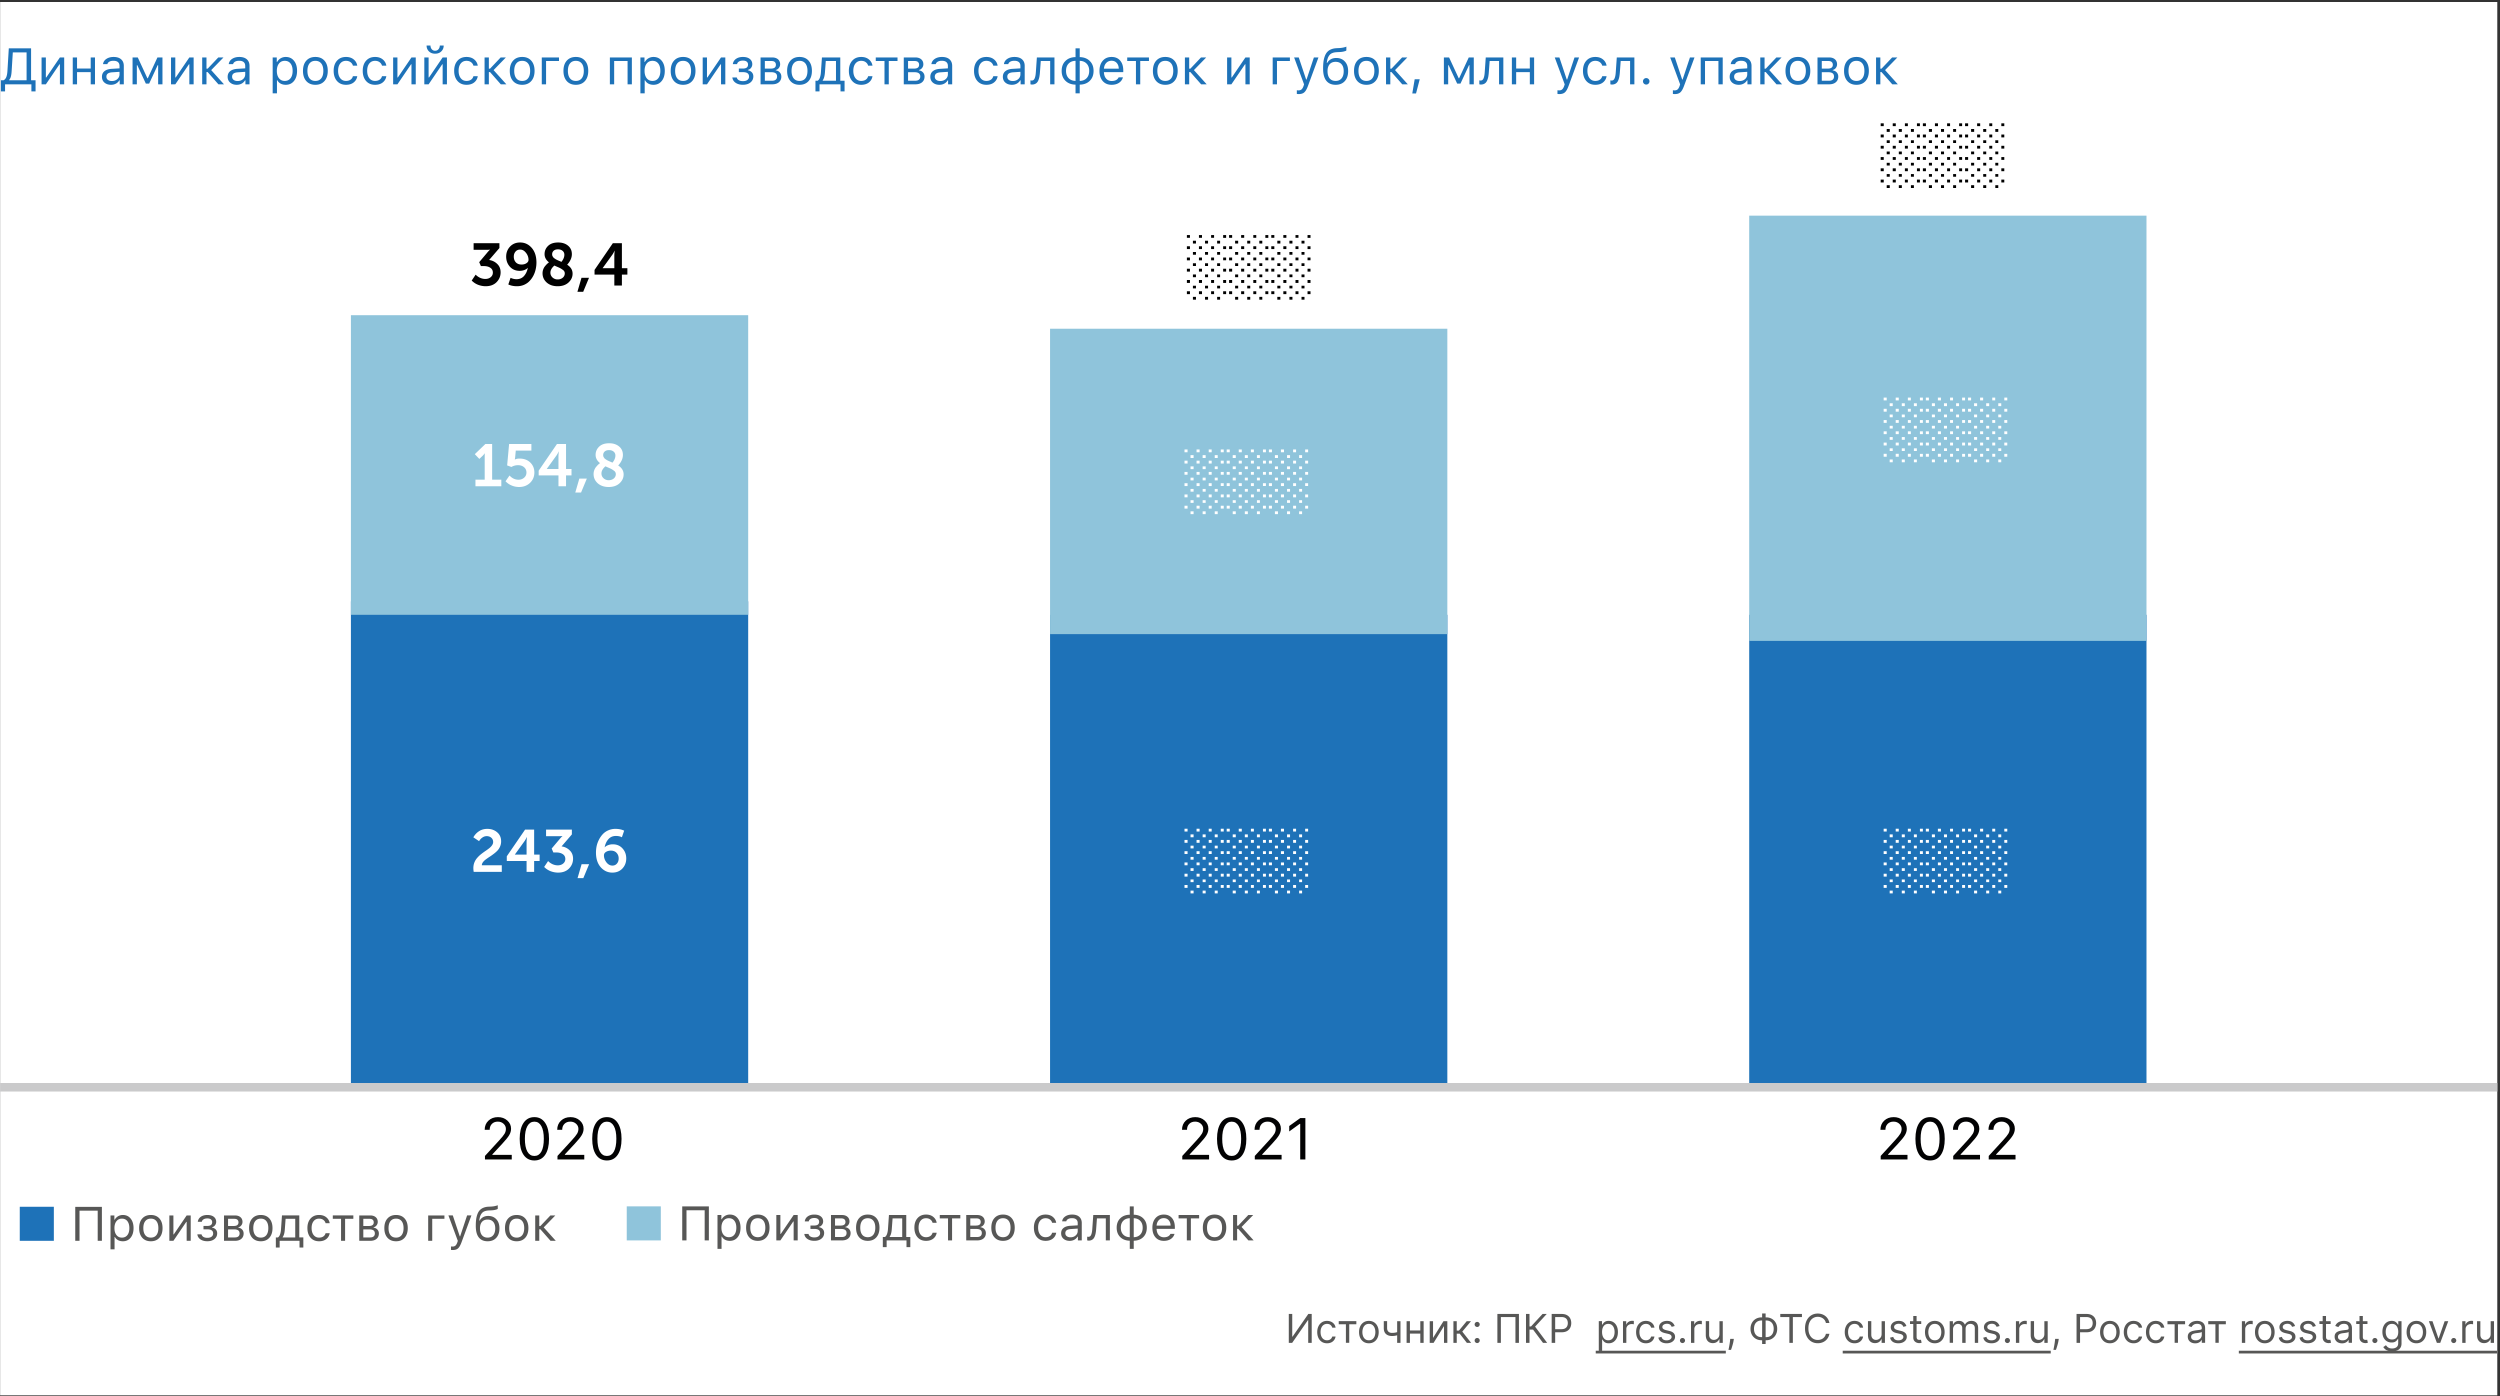
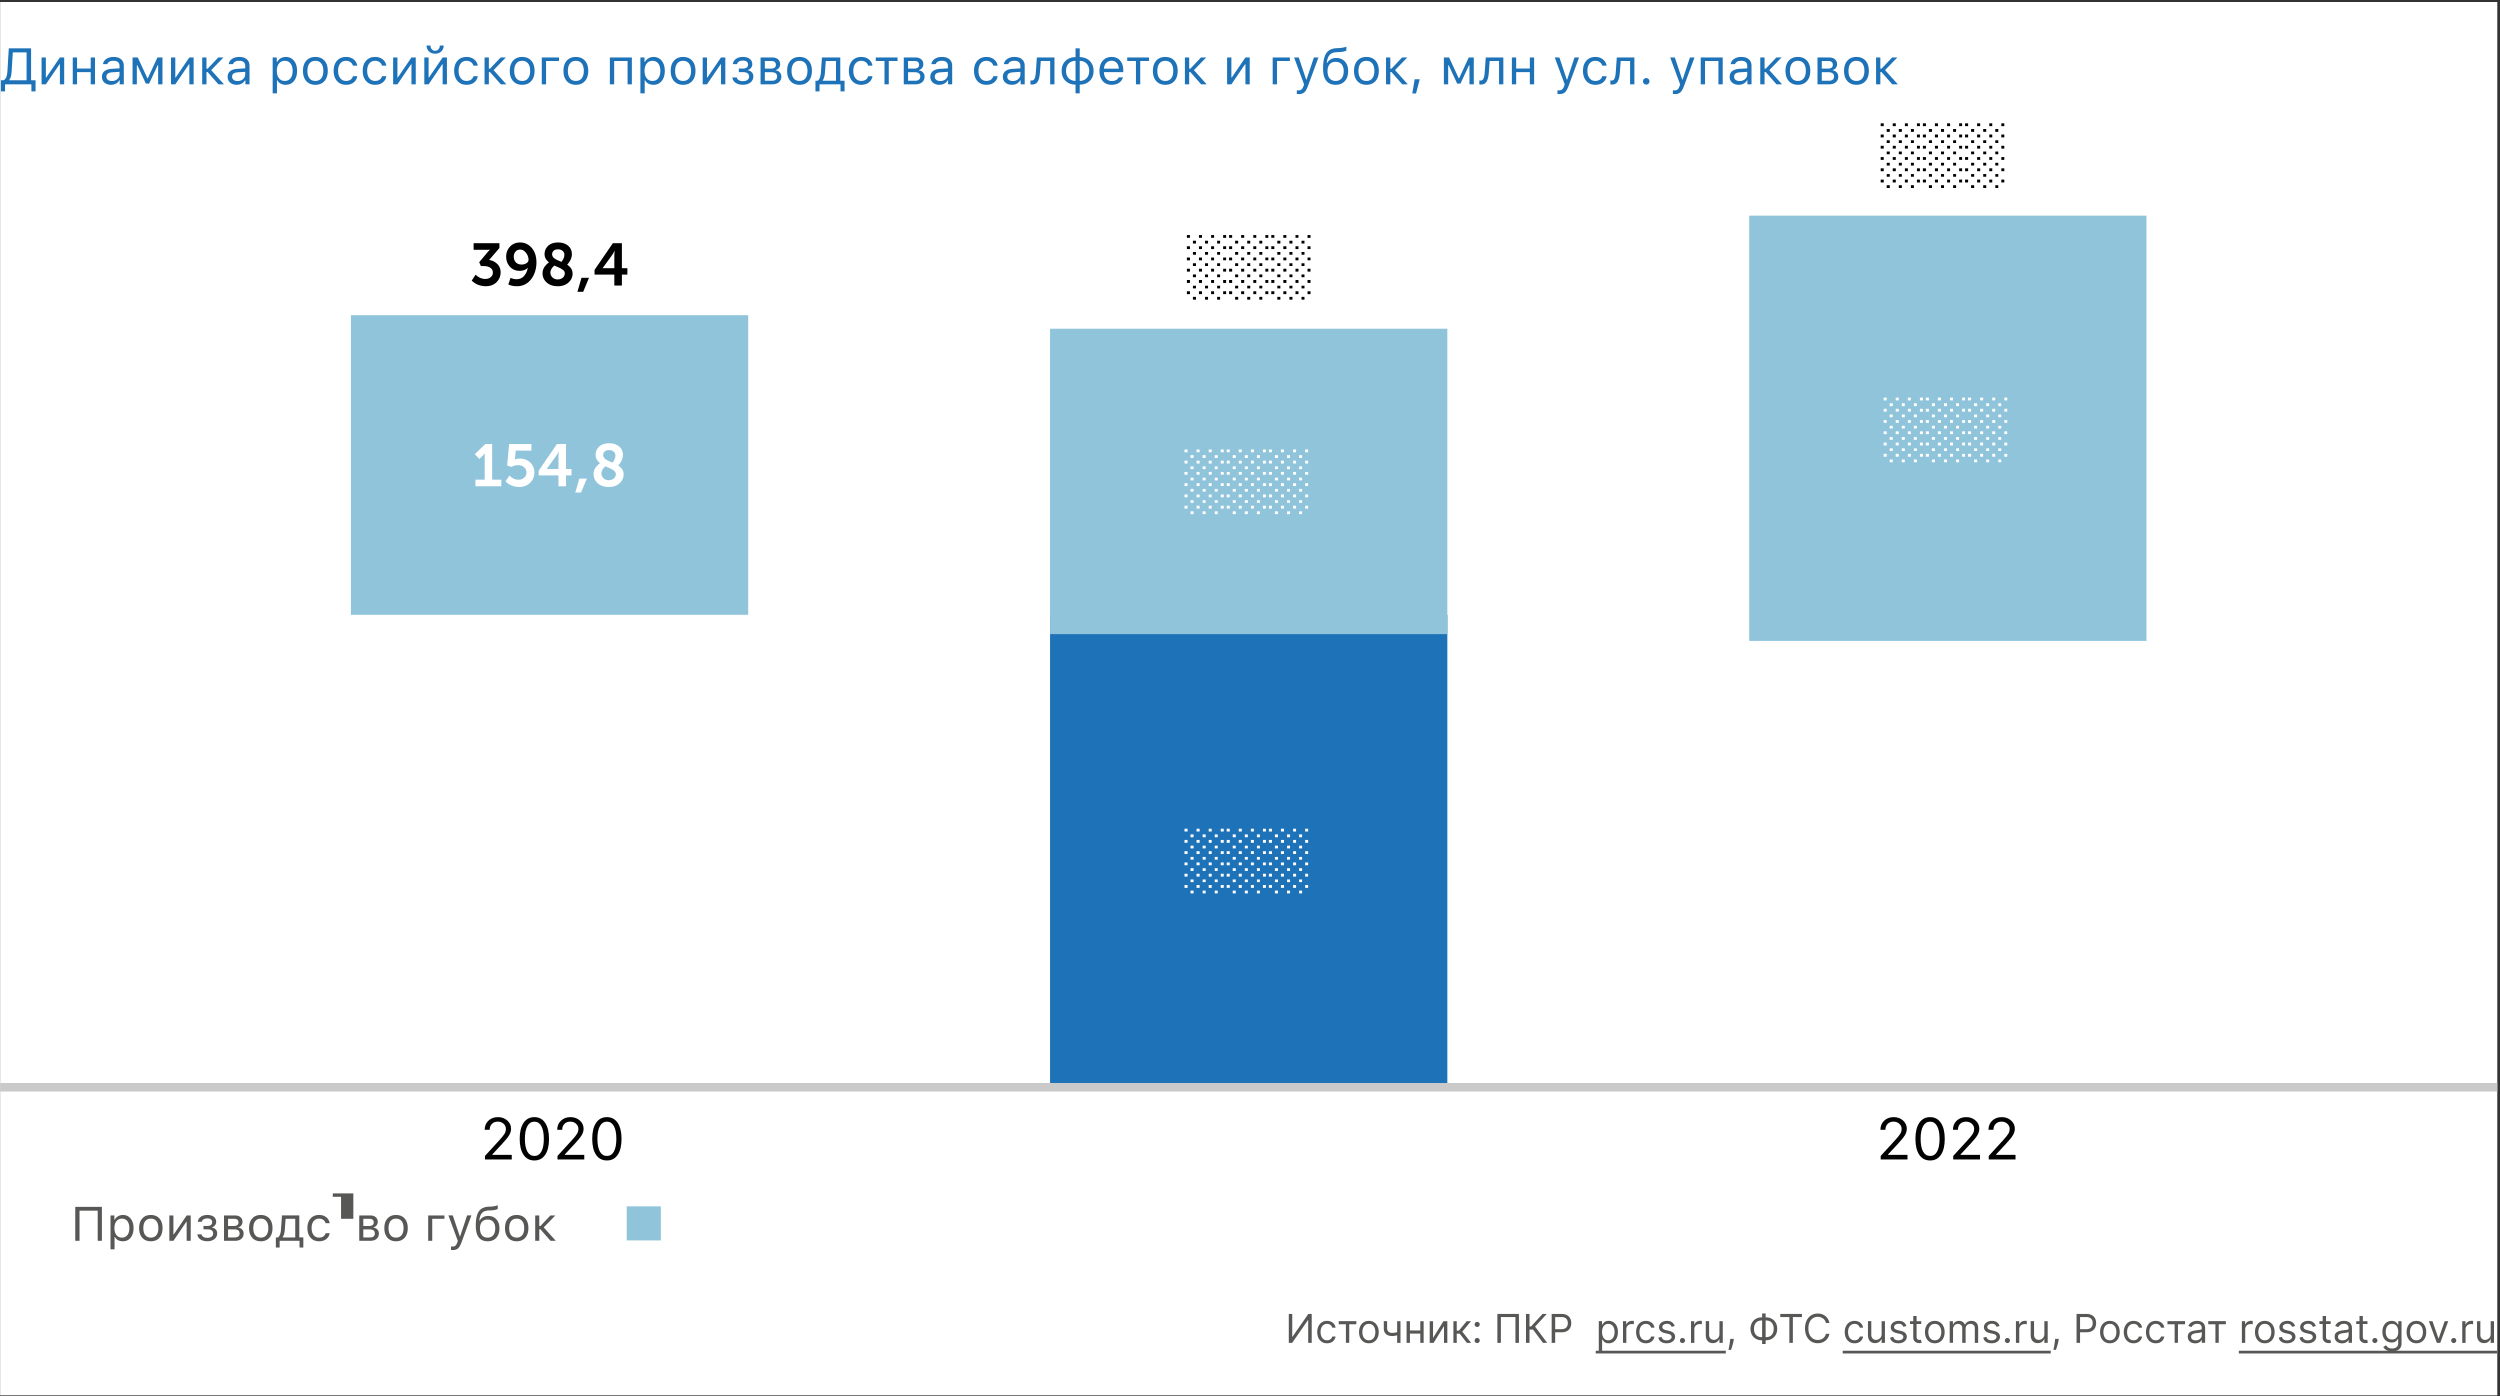
<svg xmlns="http://www.w3.org/2000/svg" width="881" height="492" fill="none">
  <rect width="100%" height="100%" fill="#333333" stroke="none" />
  <g clip-path="url(#a)">
    <path fill="#fff" d="M.041.715h880v491h-880z" />
    <path fill="#020203" d="M700.736 398.124c0-1.294.438-2.359 1.315-3.195.883-.836 2.001-1.254 3.356-1.254 1.308 0 2.403.395 3.286 1.183.889.782 1.334 1.752 1.334 2.912 0 .761-.216 1.509-.647 2.244-.431.735-1.243 1.742-2.436 3.023l-3.508 3.771v.162h6.834v1.637h-9.443v-1.253l5.045-5.51c.937-1.018 1.56-1.793 1.87-2.325.31-.533.465-1.092.465-1.679 0-.727-.276-1.337-.829-1.829-.546-.499-1.219-.748-2.022-.748-.855 0-1.546.262-2.072.788s-.789 1.217-.789 2.073v.01h-1.759v-.01ZM688.22 398.124c0-1.294.439-2.359 1.315-3.195.883-.836 2.001-1.254 3.356-1.254 1.308 0 2.403.395 3.286 1.183.889.782 1.334 1.752 1.334 2.912 0 .761-.215 1.509-.647 2.244-.431.735-1.243 1.742-2.436 3.023l-3.508 3.771v.162h6.834v1.637h-9.443v-1.253l5.045-5.51c.937-1.018 1.56-1.793 1.871-2.325.31-.533.465-1.092.465-1.679 0-.727-.277-1.337-.829-1.829-.546-.499-1.22-.748-2.022-.748-.856 0-1.547.262-2.073.788s-.788 1.217-.788 2.073v.01h-1.76v-.01ZM680.173 408.951c-1.644 0-2.918-.667-3.821-2.002-.903-1.334-1.355-3.215-1.355-5.641 0-2.406.455-4.28 1.365-5.621.91-1.341 2.18-2.012 3.811-2.012 1.625 0 2.888.674 3.791 2.022.91 1.348 1.365 3.229 1.365 5.641 0 2.42-.451 4.294-1.354 5.621-.897 1.328-2.164 1.992-3.802 1.992Zm-2.487-3.154c.58 1.045 1.409 1.567 2.487 1.567 1.079 0 1.901-.519 2.467-1.557.573-1.045.859-2.544.859-4.499 0-1.934-.289-3.424-.869-4.468-.573-1.045-1.392-1.567-2.457-1.567s-1.89.525-2.477 1.577c-.579 1.044-.869 2.531-.869 4.458 0 1.948.286 3.444.859 4.489ZM662.663 398.124c0-1.294.438-2.359 1.314-3.195.883-.836 2.002-1.254 3.357-1.254 1.307 0 2.403.395 3.285 1.183.89.782 1.335 1.752 1.335 2.912 0 .761-.216 1.509-.647 2.244-.431.735-1.244 1.742-2.437 3.023l-3.508 3.771v.162h6.835v1.637h-9.443v-1.253l5.045-5.51c.937-1.018 1.56-1.793 1.87-2.325.31-.533.465-1.092.465-1.679 0-.727-.276-1.337-.829-1.829-.546-.499-1.22-.748-2.022-.748-.856 0-1.547.262-2.072.788-.526.526-.789 1.217-.789 2.073v.01h-1.759v-.01Z" />
-     <path fill="#1E72B8" d="M616.421 382.517h140V216.656h-140v165.861Z" />
    <path fill="#8FC4DB" d="M756.421 75.997h-140v149.854h140V75.997Z" />
-     <path fill="#1E72B8" d="M123.661 382.857h140V211.91h-140v170.947Z" />
    <path fill="#8FC4DB" d="M263.661 111.077h-140v105.579h140V111.077Z" />
    <path fill="#020203" d="M213.874 408.951c-1.644 0-2.918-.667-3.821-2.002-.903-1.334-1.355-3.215-1.355-5.641 0-2.406.455-4.28 1.365-5.621.91-1.341 2.18-2.012 3.811-2.012 1.625 0 2.888.674 3.792 2.022.909 1.348 1.364 3.229 1.364 5.641 0 2.42-.451 4.294-1.354 5.621-.897 1.328-2.164 1.992-3.802 1.992Zm-2.487-3.154c.58 1.045 1.409 1.567 2.487 1.567 1.079 0 1.901-.519 2.467-1.557.573-1.045.86-2.544.86-4.499 0-1.934-.29-3.424-.87-4.468-.573-1.045-1.392-1.567-2.457-1.567-1.064 0-1.89.525-2.476 1.577-.58 1.044-.87 2.531-.87 4.458 0 1.948.287 3.444.859 4.489ZM196.364 398.124c0-1.294.438-2.359 1.315-3.195.882-.836 2.001-1.254 3.356-1.254 1.307 0 2.403.395 3.286 1.183.889.782 1.334 1.752 1.334 2.912 0 .761-.216 1.509-.647 2.244-.431.735-1.243 1.742-2.436 3.023l-3.508 3.771v.162h6.834v1.637h-9.443v-1.253l5.045-5.51c.937-1.018 1.56-1.793 1.87-2.325.31-.533.465-1.092.465-1.679 0-.727-.276-1.337-.829-1.829-.546-.499-1.22-.748-2.022-.748-.856 0-1.546.262-2.072.788s-.789 1.217-.789 2.073v.01h-1.759v-.01ZM188.317 408.951c-1.645 0-2.919-.667-3.822-2.002-.903-1.334-1.354-3.215-1.354-5.641 0-2.406.455-4.28 1.364-5.621.91-1.341 2.181-2.012 3.812-2.012 1.624 0 2.888.674 3.791 2.022.91 1.348 1.365 3.229 1.365 5.641 0 2.42-.452 4.294-1.355 5.621-.896 1.328-2.163 1.992-3.801 1.992Zm-2.487-3.154c.579 1.045 1.408 1.567 2.487 1.567 1.078 0 1.9-.519 2.467-1.557.572-1.045.859-2.544.859-4.499 0-1.934-.29-3.424-.87-4.468-.572-1.045-1.391-1.567-2.456-1.567s-1.891.525-2.477 1.577c-.58 1.044-.87 2.531-.87 4.458 0 1.948.287 3.444.86 4.489ZM170.807 398.124c0-1.294.438-2.359 1.314-3.195.883-.836 2.002-1.254 3.357-1.254 1.307 0 2.402.395 3.285 1.183.89.782 1.335 1.752 1.335 2.912 0 .761-.216 1.509-.647 2.244-.432.735-1.244 1.742-2.437 3.023l-3.508 3.771v.162h6.834v1.637h-9.442v-1.253l5.045-5.51c.936-1.018 1.56-1.793 1.87-2.325.31-.533.465-1.092.465-1.679 0-.727-.276-1.337-.829-1.829-.546-.499-1.22-.748-2.022-.748-.856 0-1.547.262-2.072.788-.526.526-.789 1.217-.789 2.073v.01h-1.759v-.01Z" />
    <path fill="#000" d="M209.518 96.77v-1.658l6.447-9.408h3.192v8.82h1.932v2.247h-1.932v3.843h-2.667v-3.843h-6.972Zm2.856-2.246h4.116v-4.62l.105-1.554h-.042a7.282 7.282 0 0 1-.735 1.365l-3.444 4.767v.042ZM203.486 102.819l1.428-4.914h2.646l-2.037 4.914h-2.037ZM191.194 96.309c0-.49.084-.96.252-1.407.168-.448.392-.833.672-1.155.28-.336.518-.595.714-.777.21-.196.42-.371.63-.525-1.036-.798-1.554-1.764-1.554-2.898 0-1.134.413-2.1 1.239-2.898.826-.798 2.009-1.197 3.549-1.197 1.414 0 2.569.37 3.465 1.113.91.742 1.365 1.743 1.365 3.003s-.553 2.499-1.659 3.717c1.274.812 1.911 1.862 1.911 3.15 0 1.204-.483 2.247-1.449 3.129-.952.868-2.226 1.302-3.822 1.302-1.568 0-2.849-.434-3.843-1.302-.98-.882-1.47-1.967-1.47-3.255Zm6.657-4.032c.686-.84 1.029-1.673 1.029-2.5 0-.587-.21-1.05-.63-1.385-.406-.35-.945-.525-1.617-.525-.644 0-1.148.16-1.512.483-.364.322-.546.735-.546 1.239 0 .154.014.3.042.44.042.127.105.26.189.4.098.126.175.238.231.336.07.084.189.182.357.294.182.112.315.203.399.273.098.056.259.14.483.252.238.112.399.189.483.23.098.029.287.106.567.232.28.126.455.203.525.23Zm-3.885 3.822c0 .672.252 1.239.756 1.7a2.6 2.6 0 0 0 1.785.673c.714 0 1.309-.196 1.785-.588a1.93 1.93 0 0 0 .735-1.554 1.36 1.36 0 0 0-.189-.714c-.112-.21-.322-.413-.63-.61a7.111 7.111 0 0 0-.756-.482c-.21-.112-.56-.273-1.05-.483-.49-.21-.833-.364-1.029-.462-.938.798-1.407 1.638-1.407 2.52ZM179.129 100.236l.798-2.331a4.804 4.804 0 0 0 2.1.483c1.092 0 1.974-.378 2.646-1.134.672-.77 1.113-1.722 1.323-2.856h-.042c-.252.308-.644.56-1.176.756a4.645 4.645 0 0 1-1.617.294c-1.428 0-2.583-.483-3.465-1.45-.882-.98-1.323-2.162-1.323-3.548 0-1.4.455-2.583 1.365-3.55.91-.965 2.093-1.448 3.549-1.448 1.624 0 2.989.637 4.095 1.91 1.106 1.275 1.659 2.997 1.659 5.167 0 .798-.091 1.589-.273 2.373a8.991 8.991 0 0 1-.819 2.268 8.157 8.157 0 0 1-1.365 1.89c-.518.546-1.162.987-1.932 1.323a6.258 6.258 0 0 1-2.478.483c-1.176 0-2.191-.21-3.045-.63Zm4.662-7.014c.672 0 1.246-.154 1.722-.462.49-.322.735-.707.735-1.155 0-.938-.301-1.778-.903-2.52-.588-.756-1.267-1.134-2.037-1.134-.686 0-1.232.238-1.638.714-.406.462-.609 1.057-.609 1.785 0 .798.238 1.463.714 1.995.49.518 1.162.777 2.016.777ZM166.23 98.87l1.386-2.078c.42.434.931.798 1.533 1.092.616.28 1.239.42 1.869.42.77 0 1.407-.21 1.911-.63.504-.42.756-.952.756-1.596 0-.756-.301-1.33-.903-1.722-.588-.392-1.351-.588-2.289-.588h-1.029l-.588-1.386 2.73-3.234c.168-.21.336-.406.504-.588.182-.196.322-.336.42-.42l.147-.126v-.042c-.308.042-.749.063-1.323.063h-4.452v-2.331h9.093v1.7l-3.633 4.222c1.12.154 2.072.616 2.856 1.386.798.756 1.197 1.743 1.197 2.96 0 1.345-.476 2.5-1.428 3.466-.952.952-2.226 1.428-3.822 1.428-.91 0-1.806-.168-2.688-.504a6.508 6.508 0 0 1-2.247-1.491Z" />
    <path fill="#fff" d="M209.179 167.061c0-.49.084-.959.252-1.407.168-.448.392-.833.672-1.155.28-.336.518-.595.714-.777.21-.196.42-.371.63-.525-1.036-.798-1.554-1.764-1.554-2.898 0-1.134.413-2.1 1.239-2.898.826-.798 2.009-1.197 3.549-1.197 1.414 0 2.569.371 3.465 1.113.91.742 1.365 1.743 1.365 3.003s-.553 2.499-1.659 3.717c1.274.812 1.911 1.862 1.911 3.15 0 1.204-.483 2.247-1.449 3.129-.952.868-2.226 1.302-3.822 1.302-1.568 0-2.849-.434-3.843-1.302-.98-.882-1.47-1.967-1.47-3.255Zm6.657-4.032c.686-.84 1.029-1.673 1.029-2.499 0-.588-.21-1.05-.63-1.386-.406-.35-.945-.525-1.617-.525-.644 0-1.148.161-1.512.483-.364.322-.546.735-.546 1.239 0 .154.014.301.042.441.042.126.105.259.189.399.098.126.175.238.231.336.07.084.189.182.357.294.182.112.315.203.399.273.098.056.259.14.483.252.238.112.399.189.483.231.098.028.287.105.567.231.28.126.455.203.525.231Zm-3.885 3.822c0 .672.252 1.239.756 1.701a2.6 2.6 0 0 0 1.785.672c.714 0 1.309-.196 1.785-.588a1.93 1.93 0 0 0 .735-1.554 1.36 1.36 0 0 0-.189-.714c-.112-.21-.322-.413-.63-.609a7.111 7.111 0 0 0-.756-.483c-.21-.112-.56-.273-1.05-.483-.49-.21-.833-.364-1.029-.462-.938.798-1.407 1.638-1.407 2.52ZM202.728 173.571l1.428-4.914h2.646l-2.037 4.914h-2.037ZM189.831 167.523v-1.659l6.447-9.408h3.192v8.82h1.932v2.247h-1.932v3.843h-2.667v-3.843h-6.972Zm2.856-2.247h4.116v-4.62l.105-1.554h-.042a7.282 7.282 0 0 1-.735 1.365l-3.444 4.767v.042ZM178.148 169.602l1.407-2.037c.91.994 1.967 1.491 3.171 1.491.756 0 1.407-.231 1.953-.693.56-.476.84-1.092.84-1.848 0-.77-.28-1.393-.84-1.869-.56-.476-1.274-.714-2.142-.714-.826 0-1.596.21-2.31.63l-1.512-.546.693-7.56h7.854v2.331h-5.502l-.231 2.457-.105.693h.042c.42-.224.952-.336 1.596-.336 1.596 0 2.87.469 3.822 1.407.952.938 1.428 2.1 1.428 3.486 0 1.47-.511 2.695-1.533 3.675-1.022.966-2.303 1.449-3.843 1.449a6.76 6.76 0 0 1-2.625-.525 6.17 6.17 0 0 1-2.163-1.491ZM167.551 171.366v-2.331h3.255v-8.274l.021-1.008h-.042c-.126.238-.35.518-.672.84l-1.197 1.134-1.596-1.68 3.738-3.591h2.373v12.579h3.234v2.331h-9.114ZM210.021 300.452c0-.798.084-1.589.252-2.373a9.257 9.257 0 0 1 .84-2.247 8.337 8.337 0 0 1 1.344-1.911 5.719 5.719 0 0 1 1.932-1.323 6.18 6.18 0 0 1 2.499-.504c1.162 0 2.184.21 3.066.63l-.798 2.331c-.56-.308-1.267-.462-2.121-.462-1.092 0-1.974.385-2.646 1.155-.672.77-1.106 1.715-1.302 2.835h.042c.252-.308.644-.56 1.176-.756a4.645 4.645 0 0 1 1.617-.294c1.428 0 2.576.483 3.444 1.449.882.966 1.323 2.149 1.323 3.549s-.455 2.583-1.365 3.549c-.91.952-2.086 1.428-3.528 1.428-1.624 0-2.996-.637-4.116-1.911-1.106-1.274-1.659-2.989-1.659-5.145Zm5.796 4.578c.658 0 1.19-.238 1.596-.714.406-.476.609-1.071.609-1.785 0-.798-.245-1.456-.735-1.974-.476-.532-1.141-.798-1.995-.798-.686 0-1.267.154-1.743.462-.476.294-.714.7-.714 1.218 0 .868.294 1.687.882 2.457.588.756 1.288 1.134 2.1 1.134ZM203.527 309.461l1.428-4.914h2.646l-2.037 4.914h-2.037ZM191.762 305.513l1.386-2.079c.42.434.931.798 1.533 1.092.616.28 1.239.42 1.869.42.77 0 1.407-.21 1.911-.63.504-.42.756-.952.756-1.596 0-.756-.301-1.33-.903-1.722-.588-.392-1.351-.588-2.289-.588h-1.029l-.588-1.386 2.73-3.234c.168-.21.336-.406.504-.588.182-.196.322-.336.42-.42l.147-.126v-.042c-.308.042-.749.063-1.323.063h-4.452v-2.331h9.093v1.701l-3.633 4.221c1.12.154 2.072.616 2.856 1.386.798.756 1.197 1.743 1.197 2.961 0 1.344-.476 2.499-1.428 3.465-.952.952-2.226 1.428-3.822 1.428-.91 0-1.806-.168-2.688-.504a6.507 6.507 0 0 1-2.247-1.491ZM178.592 303.413v-1.659l6.447-9.408h3.192v8.82h1.932v2.247h-1.932v3.843h-2.667v-3.843h-6.972Zm2.856-2.247h4.116v-4.62l.105-1.554h-.042a7.282 7.282 0 0 1-.735 1.365l-3.444 4.767v.042ZM166.937 307.256a7.647 7.647 0 0 1-.126-1.323c0-.728.126-1.407.378-2.037a5.662 5.662 0 0 1 1.008-1.617c.406-.462.854-.889 1.344-1.281a30.845 30.845 0 0 1 1.491-1.092c.504-.336.959-.665 1.365-.987.406-.322.735-.665.987-1.029.266-.378.399-.763.399-1.155 0-.63-.217-1.134-.651-1.512-.434-.378-.973-.567-1.617-.567-.546 0-1.057.168-1.533.504a3.978 3.978 0 0 0-1.155 1.26l-2.016-1.344a6.026 6.026 0 0 1 1.974-2.142c.84-.56 1.827-.84 2.961-.84 1.358 0 2.506.399 3.444 1.197.938.784 1.407 1.855 1.407 3.213 0 .644-.126 1.253-.378 1.827a4.719 4.719 0 0 1-.945 1.449c-.392.406-.833.791-1.323 1.155-.476.364-.952.7-1.428 1.008-.476.308-.917.616-1.323.924a4.753 4.753 0 0 0-1.008.966c-.252.35-.385.714-.399 1.092h7.035v2.331h-9.891Z" />
    <path fill="#1E72B8" d="M370.041 382.857h140V216.656h-140v166.201Z" />
    <path fill="#8FC4DB" d="M510.041 115.845h-140v107.622h140V115.845Z" />
-     <path fill="#020203" d="M458.194 408.607v-12.566h-.162l-3.71 2.689v-1.921l3.882-2.79h1.81v14.588h-1.82ZM442.099 398.124c0-1.294.438-2.359 1.315-3.195.883-.836 2.001-1.254 3.356-1.254 1.308 0 2.403.395 3.286 1.183.889.782 1.334 1.752 1.334 2.912 0 .761-.215 1.509-.647 2.244-.431.735-1.243 1.742-2.436 3.023l-3.508 3.771v.162h6.834v1.637h-9.443v-1.253l5.045-5.51c.937-1.018 1.56-1.793 1.87-2.325.31-.533.465-1.092.465-1.679 0-.727-.276-1.337-.829-1.829-.545-.499-1.219-.748-2.021-.748-.856 0-1.547.262-2.073.788s-.789 1.217-.789 2.073v.01h-1.759v-.01ZM434.052 408.951c-1.644 0-2.918-.667-3.821-2.002-.903-1.334-1.355-3.215-1.355-5.641 0-2.406.455-4.28 1.365-5.621.91-1.341 2.18-2.012 3.811-2.012 1.624 0 2.888.674 3.791 2.022.91 1.348 1.365 3.229 1.365 5.641 0 2.42-.451 4.294-1.355 5.621-.896 1.328-2.163 1.992-3.801 1.992Zm-2.487-3.154c.58 1.045 1.409 1.567 2.487 1.567 1.079 0 1.901-.519 2.467-1.557.573-1.045.859-2.544.859-4.499 0-1.934-.29-3.424-.869-4.468-.573-1.045-1.392-1.567-2.457-1.567s-1.89.525-2.477 1.577c-.579 1.044-.869 2.531-.869 4.458 0 1.948.286 3.444.859 4.489ZM416.542 398.124c0-1.294.438-2.359 1.314-3.195.883-.836 2.002-1.254 3.357-1.254 1.307 0 2.402.395 3.285 1.183.89.782 1.335 1.752 1.335 2.912 0 .761-.216 1.509-.647 2.244-.432.735-1.244 1.742-2.437 3.023l-3.508 3.771v.162h6.834v1.637h-9.442v-1.253l5.045-5.51c.937-1.018 1.56-1.793 1.87-2.325.31-.533.465-1.092.465-1.679 0-.727-.276-1.337-.829-1.829-.546-.499-1.22-.748-2.022-.748-.856 0-1.547.262-2.072.788-.526.526-.789 1.217-.789 2.073v.01h-1.759v-.01Z" />
-     <path fill="#575756" d="M190.037 432.061h.39l3.544-3.743h1.735l-4.101 4.216 4.259 4.732h-1.851l-3.586-4.076h-.39v4.076h-1.428v-8.948h1.428v3.743ZM180.125 435.265c.46.581 1.113.872 1.959.872.847 0 1.5-.291 1.959-.872.46-.586.689-1.411.689-2.473 0-1.063-.229-1.885-.689-2.466-.459-.586-1.112-.879-1.959-.879-.846 0-1.499.293-1.959.879-.459.581-.688 1.403-.688 2.466 0 1.062.229 1.887.688 2.473Zm4.973.922c-.736.824-1.741 1.237-3.014 1.237-1.272 0-2.279-.413-3.021-1.237-.736-.83-1.104-1.962-1.104-3.395 0-1.439.368-2.571 1.104-3.395.736-.825 1.743-1.237 3.021-1.237 1.279 0 2.286.412 3.022 1.237.736.824 1.104 1.956 1.104 3.395 0 1.433-.371 2.565-1.112 3.395ZM169.841 435.282c.47.57 1.134.855 1.992.855.858 0 1.519-.285 1.984-.855.47-.57.705-1.372.705-2.407 0-.985-.235-1.746-.705-2.283-.465-.542-1.126-.813-1.984-.813-.858 0-1.522.271-1.992.813-.465.537-.697 1.298-.697 2.283 0 1.035.232 1.837.697 2.407Zm-.955-5.13h.133a3.248 3.248 0 0 1 1.195-1.204c.509-.298 1.121-.448 1.835-.448 1.19 0 2.144.393 2.864 1.179.725.78 1.087 1.845 1.087 3.196 0 1.411-.374 2.523-1.121 3.337-.741.808-1.757 1.212-3.046 1.212-1.345 0-2.377-.449-3.096-1.345-.714-.902-1.071-2.255-1.071-4.059 0-.858.042-1.616.125-2.275a8.82 8.82 0 0 1 .439-1.834c.211-.57.485-1.04.822-1.411a3.553 3.553 0 0 1 1.287-.88c.526-.221 1.14-.349 1.843-.382l.896-.041a8.482 8.482 0 0 0 1.204-.15c.393-.083.675-.155.846-.216.178-.066.272-.105.283-.116v1.278a1.632 1.632 0 0 1-.191.133c-.089.05-.327.125-.714.224a7.098 7.098 0 0 1-1.361.175l-.914.041c-.586.028-1.081.125-1.485.291a2.27 2.27 0 0 0-.98.722c-.249.321-.44.683-.573 1.087-.132.404-.235.9-.307 1.486ZM159.564 440.511c-.226 0-.439-.016-.639-.049v-1.221a3.3 3.3 0 0 0 .598.042c.409 0 .739-.113.988-.34.249-.222.467-.601.656-1.138l.166-.531-3.312-8.956h1.543l2.457 7.362h.133l2.449-7.362h1.519l-3.495 9.496c-.381 1.035-.791 1.743-1.228 2.125-.432.382-1.043.572-1.835.572ZM156.618 429.513h-4.3v7.753h-1.428v-8.948h5.728v1.195ZM137.609 435.265c.459.581 1.112.872 1.959.872s1.5-.291 1.959-.872c.459-.586.689-1.411.689-2.473 0-1.063-.23-1.885-.689-2.466-.459-.586-1.112-.879-1.959-.879s-1.5.293-1.959.879c-.459.581-.689 1.403-.689 2.466 0 1.062.23 1.887.689 2.473Zm4.972.922c-.736.824-1.74 1.237-3.013 1.237s-2.28-.413-3.022-1.237c-.736-.83-1.104-1.962-1.104-3.395 0-1.439.368-2.571 1.104-3.395.736-.825 1.744-1.237 3.022-1.237 1.278 0 2.285.412 3.021 1.237.736.824 1.104 1.956 1.104 3.395 0 1.433-.37 2.565-1.112 3.395ZM130.254 429.513h-2.224v2.523h1.992c1.123 0 1.685-.426 1.685-1.278 0-.387-.122-.692-.365-.913-.238-.221-.601-.332-1.088-.332Zm-.108 3.719h-2.116v2.839h2.39c.548 0 .963-.119 1.246-.357.287-.244.431-.592.431-1.046 0-.493-.163-.855-.49-1.088-.321-.232-.808-.348-1.461-.348Zm-3.544 4.034v-8.948h3.835c.836 0 1.491.207 1.967.622.476.41.714.966.714 1.669 0 .442-.141.846-.423 1.212a1.746 1.746 0 0 1-1.038.672v.133c.565.077 1.016.307 1.353.689.338.376.507.835.507 1.378 0 .785-.272 1.411-.814 1.876-.542.464-1.292.697-2.249.697h-3.852ZM124.519 428.318v1.195h-2.906v7.753h-1.427v-7.753h-2.906v-1.195h7.239ZM116.185 431.057h-1.445a2.038 2.038 0 0 0-.788-1.154c-.399-.304-.905-.456-1.519-.456-.803 0-1.442.298-1.918.896-.47.598-.705 1.403-.705 2.416 0 1.029.238 1.851.713 2.465.476.609 1.113.913 1.91.913.603 0 1.104-.136 1.502-.407.404-.271.672-.658.805-1.162h1.445a3.206 3.206 0 0 1-1.187 2.067c-.659.526-1.511.789-2.557.789-1.256 0-2.255-.421-2.997-1.262-.741-.847-1.112-1.981-1.112-3.403 0-1.395.371-2.51 1.112-3.346.742-.835 1.738-1.253 2.989-1.253 1.046 0 1.898.274 2.556.822a3.28 3.28 0 0 1 1.196 2.075ZM104.041 436.071v-6.558h-3.395l-.283 3.827c-.094 1.206-.34 2.072-.739 2.598v.133h4.417Zm-5.487 3.561h-1.345v-3.561h.747c.31-.205.553-.554.73-1.046a6.445 6.445 0 0 0 .333-1.719l.348-4.988h6.101v7.753h1.428v3.561h-1.345v-2.366h-6.997v2.366ZM89.946 435.265c.46.581 1.112.872 1.959.872.846 0 1.5-.291 1.959-.872.46-.586.689-1.411.689-2.473 0-1.063-.23-1.885-.69-2.466-.459-.586-1.112-.879-1.958-.879-.847 0-1.5.293-1.96.879-.458.581-.688 1.403-.688 2.466 0 1.062.23 1.887.689 2.473Zm4.972.922c-.736.824-1.74 1.237-3.013 1.237s-2.28-.413-3.022-1.237c-.736-.83-1.104-1.962-1.104-3.395 0-1.439.368-2.571 1.104-3.395.736-.825 1.743-1.237 3.022-1.237 1.278 0 2.285.412 3.021 1.237.736.824 1.104 1.956 1.104 3.395 0 1.433-.37 2.565-1.112 3.395ZM82.591 429.513h-2.224v2.523h1.992c1.123 0 1.685-.426 1.685-1.278 0-.387-.122-.692-.365-.913-.238-.221-.6-.332-1.088-.332Zm-.108 3.719h-2.116v2.839h2.39c.548 0 .963-.119 1.245-.357.288-.244.432-.592.432-1.046 0-.493-.163-.855-.49-1.088-.32-.232-.808-.348-1.46-.348Zm-3.544 4.034v-8.948h3.835c.835 0 1.491.207 1.967.622.476.41.714.966.714 1.669 0 .442-.141.846-.423 1.212a1.744 1.744 0 0 1-1.038.672v.133c.565.077 1.016.307 1.353.689.338.376.507.835.507 1.378 0 .785-.272 1.411-.814 1.876-.542.464-1.292.697-2.25.697H78.94ZM73.062 437.415c-.974 0-1.785-.221-2.432-.664-.642-.442-1.002-1.035-1.08-1.776h1.47c.089.393.31.697.664.913.36.216.82.324 1.378.324.648 0 1.151-.139 1.51-.415.36-.277.54-.642.54-1.096 0-.509-.168-.883-.506-1.121-.338-.243-.852-.365-1.544-.365h-1.353v-1.195h1.353c1.14 0 1.71-.446 1.71-1.337 0-.398-.144-.716-.432-.954-.287-.238-.714-.357-1.278-.357-.537 0-.98.108-1.328.324-.349.215-.553.503-.614.863h-1.412a2.452 2.452 0 0 1 1.046-1.752c.604-.431 1.373-.647 2.308-.647.99 0 1.757.221 2.3.664.547.437.821 1.021.821 1.751 0 .449-.136.85-.407 1.204a1.768 1.768 0 0 1-1.045.681v.133c.586.127 1.032.368 1.336.722.31.354.465.791.465 1.311 0 .83-.319 1.503-.955 2.017-.636.515-1.475.772-2.515.772ZM61.109 437.266H59.68v-8.948h1.428v6.673h.133l4.54-6.673h1.428v8.948h-1.428v-6.674h-.133l-4.54 6.674ZM51.198 435.265c.46.581 1.112.872 1.959.872.846 0 1.5-.291 1.959-.872.459-.586.689-1.411.689-2.473 0-1.063-.23-1.885-.69-2.466-.459-.586-1.112-.879-1.958-.879-.847 0-1.5.293-1.96.879-.459.581-.688 1.403-.688 2.466 0 1.062.23 1.887.689 2.473Zm4.972.922c-.736.824-1.74 1.237-3.013 1.237s-2.28-.413-3.022-1.237c-.736-.83-1.104-1.962-1.104-3.395 0-1.439.368-2.571 1.104-3.395.736-.825 1.743-1.237 3.022-1.237 1.278 0 2.285.412 3.021 1.237.736.824 1.104 1.956 1.104 3.395 0 1.433-.37 2.565-1.112 3.395ZM43.304 428.16c1.14 0 2.05.42 2.73 1.262.687.841 1.03 1.964 1.03 3.37 0 1.4-.343 2.523-1.03 3.37-.685.841-1.596 1.262-2.73 1.262-.637 0-1.201-.13-1.694-.391a2.576 2.576 0 0 1-1.104-1.112h-.133v4.333h-1.427v-11.936h1.361v1.494h.133a3.158 3.158 0 0 1 1.187-1.212 3.302 3.302 0 0 1 1.677-.44Zm-.34 7.977c.818 0 1.46-.296 1.925-.888.465-.592.697-1.411.697-2.457 0-1.046-.232-1.865-.697-2.457-.46-.592-1.098-.888-1.917-.888-.808 0-1.45.301-1.926.904-.476.598-.714 1.411-.714 2.441 0 1.024.235 1.837.706 2.44.476.603 1.117.905 1.925.905ZM35.908 437.266H34.43v-10.617h-6.408v10.617H26.52v-11.978h9.388v11.978Z" />
-     <path fill="#1E72B8" d="M18.975 425.266H6.965v12h12.01v-12Z" />
-     <path fill="#575756" d="M435.959 431.915h.39l3.545-3.744h1.735l-4.101 4.217 4.258 4.731h-1.851l-3.586-4.076h-.39v4.076h-1.428v-8.948h1.428v3.744ZM426.048 435.119c.459.581 1.112.871 1.959.871s1.5-.29 1.959-.871c.459-.587.689-1.411.689-2.474 0-1.062-.23-1.884-.689-2.465-.459-.587-1.112-.88-1.959-.88s-1.5.293-1.959.88c-.459.581-.689 1.403-.689 2.465 0 1.063.23 1.887.689 2.474Zm4.972.921c-.736.825-1.74 1.237-3.013 1.237s-2.28-.412-3.021-1.237c-.736-.83-1.104-1.962-1.104-3.395 0-1.439.368-2.57 1.104-3.395.736-.825 1.743-1.237 3.021-1.237 1.278 0 2.286.412 3.022 1.237.736.825 1.104 1.956 1.104 3.395 0 1.433-.371 2.565-1.113 3.395ZM422.57 428.171v1.195h-2.905v7.753h-1.428v-7.753h-2.905v-1.195h7.238ZM410.119 429.275c-.714 0-1.301.241-1.76.722-.459.482-.717 1.118-.772 1.909h4.931c-.017-.791-.244-1.427-.681-1.909-.437-.481-1.01-.722-1.718-.722Zm2.357 5.528h1.428a3.104 3.104 0 0 1-1.32 1.818c-.658.437-1.475.656-2.449.656-1.239 0-2.221-.415-2.946-1.245-.725-.836-1.088-1.962-1.088-3.379 0-1.411.366-2.537 1.096-3.378.73-.841 1.71-1.262 2.938-1.262 1.207 0 2.156.401 2.848 1.204.691.802 1.037 1.901 1.037 3.295v.548h-6.433v.066c.039.886.288 1.589.747 2.109.465.52 1.077.78 1.835.78 1.156 0 1.925-.404 2.307-1.212ZM398.133 435.99v-6.69c-.974.022-1.746.332-2.316.929-.565.593-.847 1.398-.847 2.416 0 1.013.282 1.818.847 2.416.57.592 1.342.902 2.316.929Zm4.548-3.345c0-1.013-.285-1.815-.855-2.407-.564-.598-1.33-.911-2.299-.938v6.69c.969-.022 1.735-.329 2.299-.921.57-.598.855-1.406.855-2.424Zm-4.548 4.582c-1.395-.028-2.513-.454-3.354-1.278-.841-.83-1.262-1.932-1.262-3.304 0-1.378.421-2.479 1.262-3.304.841-.83 1.959-1.256 3.354-1.278v-2.922h1.394v2.922c1.389.028 2.504.457 3.345 1.287.841.824 1.262 1.923 1.262 3.295 0 1.378-.421 2.482-1.262 3.312-.841.825-1.956 1.248-3.345 1.27v2.88h-1.394v-2.88ZM386.279 433.193a13.14 13.14 0 0 1-.166 1.361 6.076 6.076 0 0 1-.307 1.104 2.684 2.684 0 0 1-.482.847 1.938 1.938 0 0 1-.705.506 2.427 2.427 0 0 1-.971.183c-.205 0-.379-.031-.523-.091v-1.312c.133.044.282.066.448.066.421 0 .733-.226.938-.68.21-.46.346-1.132.407-2.017l.348-4.989h5.852v8.948h-1.427v-7.753h-3.13l-.282 3.827ZM377.231 436.023c.736 0 1.345-.213 1.826-.639a2.04 2.04 0 0 0 .731-1.602v-.822l-2.407.158c-.676.044-1.171.186-1.486.424-.316.237-.473.583-.473 1.037 0 .448.168.803.506 1.063.338.254.772.381 1.303.381Zm-.265 1.254c-.88 0-1.605-.241-2.175-.722-.565-.487-.847-1.135-.847-1.943 0-.797.282-1.422.847-1.876.564-.453 1.369-.711 2.415-.772l2.582-.157v-.814c0-.553-.172-.977-.515-1.27-.343-.293-.846-.44-1.511-.44-.536 0-.982.097-1.336.291-.354.193-.581.467-.681.822h-1.444c.094-.714.462-1.29 1.104-1.727.647-.437 1.45-.656 2.407-.656 1.085 0 1.923.263 2.515.789.593.525.889 1.256.889 2.191v6.126h-1.362v-1.32h-.133a2.939 2.939 0 0 1-1.145 1.096 3.356 3.356 0 0 1-1.61.382ZM372.201 430.91h-1.444a2.04 2.04 0 0 0-.789-1.154c-.398-.304-.905-.456-1.519-.456-.802 0-1.442.299-1.918.896-.47.598-.705 1.403-.705 2.416 0 1.029.238 1.851.714 2.465.476.609 1.112.913 1.909.913.603 0 1.104-.135 1.502-.407.404-.271.673-.658.806-1.162h1.444a3.206 3.206 0 0 1-1.187 2.067c-.659.526-1.511.789-2.557.789-1.256 0-2.255-.421-2.996-1.262-.742-.847-1.113-1.981-1.113-3.403 0-1.395.371-2.51 1.113-3.345.741-.836 1.737-1.254 2.988-1.254 1.046 0 1.898.274 2.557.822a3.28 3.28 0 0 1 1.195 2.075ZM351.507 435.119c.459.581 1.112.871 1.959.871s1.5-.29 1.959-.871c.459-.587.689-1.411.689-2.474 0-1.062-.23-1.884-.689-2.465-.459-.587-1.112-.88-1.959-.88s-1.5.293-1.959.88c-.459.581-.689 1.403-.689 2.465 0 1.063.23 1.887.689 2.474Zm4.972.921c-.736.825-1.74 1.237-3.013 1.237s-2.28-.412-3.021-1.237c-.736-.83-1.104-1.962-1.104-3.395 0-1.439.368-2.57 1.104-3.395.736-.825 1.743-1.237 3.021-1.237 1.278 0 2.286.412 3.022 1.237.736.825 1.104 1.956 1.104 3.395 0 1.433-.371 2.565-1.113 3.395ZM344.153 429.366h-2.225v2.524h1.992c1.124 0 1.685-.426 1.685-1.279 0-.387-.122-.691-.365-.913-.238-.221-.6-.332-1.087-.332Zm-.108 3.719h-2.117v2.839h2.391c.547 0 .962-.119 1.245-.357.287-.244.431-.592.431-1.046 0-.493-.163-.855-.489-1.087-.321-.233-.808-.349-1.461-.349Zm-3.545 4.034v-8.948h3.835c.836 0 1.492.207 1.967.622.476.41.714.966.714 1.669 0 .443-.141.847-.423 1.212-.277.36-.623.584-1.038.672v.133c.565.077 1.016.307 1.353.689.338.376.507.836.507 1.378 0 .786-.271 1.411-.814 1.876-.542.465-1.292.697-2.249.697H340.5ZM338.417 428.171v1.195h-2.906v7.753h-1.427v-7.753h-2.906v-1.195h7.239ZM330.083 430.91h-1.445a2.033 2.033 0 0 0-.788-1.154c-.399-.304-.905-.456-1.519-.456-.803 0-1.442.299-1.918.896-.47.598-.705 1.403-.705 2.416 0 1.029.238 1.851.714 2.465.476.609 1.112.913 1.909.913.603 0 1.104-.135 1.502-.407.404-.271.673-.658.805-1.162h1.445a3.206 3.206 0 0 1-1.187 2.067c-.659.526-1.511.789-2.557.789-1.256 0-2.255-.421-2.996-1.262-.742-.847-1.113-1.981-1.113-3.403 0-1.395.371-2.51 1.113-3.345.741-.836 1.737-1.254 2.988-1.254 1.046 0 1.898.274 2.556.822a3.278 3.278 0 0 1 1.196 2.075ZM317.939 435.924v-6.558h-3.395l-.283 3.827c-.094 1.206-.34 2.072-.738 2.598v.133h4.416Zm-5.487 3.561h-1.345v-3.561h.747c.31-.205.554-.554.731-1.046a6.477 6.477 0 0 0 .332-1.718l.348-4.989h6.101v7.753h1.428v3.561h-1.345v-2.366h-6.997v2.366ZM303.844 435.119c.459.581 1.112.871 1.959.871s1.5-.29 1.959-.871c.459-.587.689-1.411.689-2.474 0-1.062-.23-1.884-.689-2.465-.459-.587-1.112-.88-1.959-.88s-1.5.293-1.959.88c-.459.581-.689 1.403-.689 2.465 0 1.063.23 1.887.689 2.474Zm4.972.921c-.736.825-1.74 1.237-3.013 1.237s-2.28-.412-3.022-1.237c-.736-.83-1.104-1.962-1.104-3.395 0-1.439.368-2.57 1.104-3.395.736-.825 1.744-1.237 3.022-1.237 1.278 0 2.285.412 3.021 1.237.736.825 1.104 1.956 1.104 3.395 0 1.433-.37 2.565-1.112 3.395ZM296.49 429.366h-2.225v2.524h1.992c1.123 0 1.685-.426 1.685-1.279 0-.387-.122-.691-.365-.913-.238-.221-.601-.332-1.087-.332Zm-.108 3.719h-2.117v2.839h2.391c.547 0 .962-.119 1.245-.357.287-.244.431-.592.431-1.046 0-.493-.163-.855-.489-1.087-.321-.233-.808-.349-1.461-.349Zm-3.545 4.034v-8.948h3.835c.836 0 1.491.207 1.967.622.476.41.714.966.714 1.669 0 .443-.141.847-.423 1.212-.277.36-.623.584-1.038.672v.133c.565.077 1.016.307 1.353.689.338.376.507.836.507 1.378 0 .786-.271 1.411-.814 1.876-.542.465-1.292.697-2.249.697h-3.852ZM286.96 437.269c-.974 0-1.784-.222-2.432-.665-.642-.442-1.002-1.034-1.079-1.776h1.469c.089.393.31.697.664.913.36.216.819.324 1.378.324.648 0 1.151-.138 1.511-.415.36-.277.539-.642.539-1.096 0-.509-.168-.882-.506-1.12-.337-.244-.852-.366-1.544-.366h-1.353v-1.195h1.353c1.14 0 1.71-.445 1.71-1.336 0-.399-.144-.717-.431-.955-.288-.238-.714-.357-1.279-.357-.537 0-.979.108-1.328.324-.349.216-.553.503-.614.863h-1.411a2.445 2.445 0 0 1 1.046-1.751c.603-.432 1.372-.648 2.307-.648.991 0 1.757.222 2.3.664.547.437.821 1.021.821 1.752 0 .448-.135.849-.406 1.203a1.771 1.771 0 0 1-1.046.681v.133c.586.127 1.032.368 1.336.722.31.354.465.791.465 1.311 0 .831-.318 1.503-.955 2.018-.636.514-1.474.772-2.515.772ZM275.007 437.119h-1.428v-8.948h1.428v6.674h.133l4.54-6.674h1.428v8.948h-1.428v-6.674h-.132l-4.541 6.674ZM265.096 435.119c.459.581 1.112.871 1.959.871s1.5-.29 1.959-.871c.459-.587.689-1.411.689-2.474 0-1.062-.23-1.884-.689-2.465-.459-.587-1.112-.88-1.959-.88s-1.5.293-1.959.88c-.459.581-.689 1.403-.689 2.465 0 1.063.23 1.887.689 2.474Zm4.972.921c-.736.825-1.74 1.237-3.013 1.237s-2.28-.412-3.022-1.237c-.736-.83-1.104-1.962-1.104-3.395 0-1.439.368-2.57 1.104-3.395.736-.825 1.744-1.237 3.022-1.237 1.278 0 2.285.412 3.021 1.237.736.825 1.104 1.956 1.104 3.395 0 1.433-.37 2.565-1.112 3.395ZM257.202 428.013c1.14 0 2.05.421 2.731 1.262.686.841 1.029 1.964 1.029 3.37 0 1.4-.343 2.523-1.029 3.37-.686.841-1.597 1.262-2.731 1.262-.636 0-1.201-.13-1.693-.39a2.578 2.578 0 0 1-1.104-1.113h-.133v4.333h-1.428v-11.936h1.361v1.494h.133a3.163 3.163 0 0 1 1.187-1.212 3.302 3.302 0 0 1 1.677-.44Zm-.34 7.977c.819 0 1.461-.296 1.925-.888.465-.592.698-1.411.698-2.457 0-1.046-.233-1.865-.698-2.457-.459-.592-1.098-.888-1.917-.888-.808 0-1.45.301-1.926.905-.476.597-.714 1.411-.714 2.44 0 1.024.235 1.837.706 2.44.476.604 1.118.905 1.926.905ZM249.806 437.119h-1.478v-10.617h-6.408v10.617h-1.502v-11.978h9.388v11.978Z" />
+     <path fill="#575756" d="M190.037 432.061h.39l3.544-3.743h1.735l-4.101 4.216 4.259 4.732h-1.851l-3.586-4.076h-.39v4.076h-1.428v-8.948h1.428v3.743ZM180.125 435.265c.46.581 1.113.872 1.959.872.847 0 1.5-.291 1.959-.872.46-.586.689-1.411.689-2.473 0-1.063-.229-1.885-.689-2.466-.459-.586-1.112-.879-1.959-.879-.846 0-1.499.293-1.959.879-.459.581-.688 1.403-.688 2.466 0 1.062.229 1.887.688 2.473Zm4.973.922c-.736.824-1.741 1.237-3.014 1.237-1.272 0-2.279-.413-3.021-1.237-.736-.83-1.104-1.962-1.104-3.395 0-1.439.368-2.571 1.104-3.395.736-.825 1.743-1.237 3.021-1.237 1.279 0 2.286.412 3.022 1.237.736.824 1.104 1.956 1.104 3.395 0 1.433-.371 2.565-1.112 3.395ZM169.841 435.282c.47.57 1.134.855 1.992.855.858 0 1.519-.285 1.984-.855.47-.57.705-1.372.705-2.407 0-.985-.235-1.746-.705-2.283-.465-.542-1.126-.813-1.984-.813-.858 0-1.522.271-1.992.813-.465.537-.697 1.298-.697 2.283 0 1.035.232 1.837.697 2.407Zm-.955-5.13h.133a3.248 3.248 0 0 1 1.195-1.204c.509-.298 1.121-.448 1.835-.448 1.19 0 2.144.393 2.864 1.179.725.78 1.087 1.845 1.087 3.196 0 1.411-.374 2.523-1.121 3.337-.741.808-1.757 1.212-3.046 1.212-1.345 0-2.377-.449-3.096-1.345-.714-.902-1.071-2.255-1.071-4.059 0-.858.042-1.616.125-2.275a8.82 8.82 0 0 1 .439-1.834c.211-.57.485-1.04.822-1.411a3.553 3.553 0 0 1 1.287-.88c.526-.221 1.14-.349 1.843-.382l.896-.041a8.482 8.482 0 0 0 1.204-.15c.393-.083.675-.155.846-.216.178-.066.272-.105.283-.116v1.278a1.632 1.632 0 0 1-.191.133c-.089.05-.327.125-.714.224a7.098 7.098 0 0 1-1.361.175l-.914.041c-.586.028-1.081.125-1.485.291a2.27 2.27 0 0 0-.98.722c-.249.321-.44.683-.573 1.087-.132.404-.235.9-.307 1.486ZM159.564 440.511c-.226 0-.439-.016-.639-.049v-1.221a3.3 3.3 0 0 0 .598.042c.409 0 .739-.113.988-.34.249-.222.467-.601.656-1.138l.166-.531-3.312-8.956h1.543l2.457 7.362h.133l2.449-7.362h1.519l-3.495 9.496c-.381 1.035-.791 1.743-1.228 2.125-.432.382-1.043.572-1.835.572ZM156.618 429.513h-4.3v7.753h-1.428v-8.948h5.728v1.195ZM137.609 435.265c.459.581 1.112.872 1.959.872s1.5-.291 1.959-.872c.459-.586.689-1.411.689-2.473 0-1.063-.23-1.885-.689-2.466-.459-.586-1.112-.879-1.959-.879s-1.5.293-1.959.879c-.459.581-.689 1.403-.689 2.466 0 1.062.23 1.887.689 2.473Zm4.972.922c-.736.824-1.74 1.237-3.013 1.237s-2.28-.413-3.022-1.237c-.736-.83-1.104-1.962-1.104-3.395 0-1.439.368-2.571 1.104-3.395.736-.825 1.744-1.237 3.022-1.237 1.278 0 2.285.412 3.021 1.237.736.824 1.104 1.956 1.104 3.395 0 1.433-.37 2.565-1.112 3.395ZM130.254 429.513h-2.224v2.523h1.992c1.123 0 1.685-.426 1.685-1.278 0-.387-.122-.692-.365-.913-.238-.221-.601-.332-1.088-.332Zm-.108 3.719h-2.116v2.839h2.39c.548 0 .963-.119 1.246-.357.287-.244.431-.592.431-1.046 0-.493-.163-.855-.49-1.088-.321-.232-.808-.348-1.461-.348Zm-3.544 4.034v-8.948h3.835c.836 0 1.491.207 1.967.622.476.41.714.966.714 1.669 0 .442-.141.846-.423 1.212a1.746 1.746 0 0 1-1.038.672v.133c.565.077 1.016.307 1.353.689.338.376.507.835.507 1.378 0 .785-.272 1.411-.814 1.876-.542.464-1.292.697-2.249.697h-3.852ZM124.519 428.318v1.195h-2.906h-1.427v-7.753h-2.906v-1.195h7.239ZM116.185 431.057h-1.445a2.038 2.038 0 0 0-.788-1.154c-.399-.304-.905-.456-1.519-.456-.803 0-1.442.298-1.918.896-.47.598-.705 1.403-.705 2.416 0 1.029.238 1.851.713 2.465.476.609 1.113.913 1.91.913.603 0 1.104-.136 1.502-.407.404-.271.672-.658.805-1.162h1.445a3.206 3.206 0 0 1-1.187 2.067c-.659.526-1.511.789-2.557.789-1.256 0-2.255-.421-2.997-1.262-.741-.847-1.112-1.981-1.112-3.403 0-1.395.371-2.51 1.112-3.346.742-.835 1.738-1.253 2.989-1.253 1.046 0 1.898.274 2.556.822a3.28 3.28 0 0 1 1.196 2.075ZM104.041 436.071v-6.558h-3.395l-.283 3.827c-.094 1.206-.34 2.072-.739 2.598v.133h4.417Zm-5.487 3.561h-1.345v-3.561h.747c.31-.205.553-.554.73-1.046a6.445 6.445 0 0 0 .333-1.719l.348-4.988h6.101v7.753h1.428v3.561h-1.345v-2.366h-6.997v2.366ZM89.946 435.265c.46.581 1.112.872 1.959.872.846 0 1.5-.291 1.959-.872.46-.586.689-1.411.689-2.473 0-1.063-.23-1.885-.69-2.466-.459-.586-1.112-.879-1.958-.879-.847 0-1.5.293-1.96.879-.458.581-.688 1.403-.688 2.466 0 1.062.23 1.887.689 2.473Zm4.972.922c-.736.824-1.74 1.237-3.013 1.237s-2.28-.413-3.022-1.237c-.736-.83-1.104-1.962-1.104-3.395 0-1.439.368-2.571 1.104-3.395.736-.825 1.743-1.237 3.022-1.237 1.278 0 2.285.412 3.021 1.237.736.824 1.104 1.956 1.104 3.395 0 1.433-.37 2.565-1.112 3.395ZM82.591 429.513h-2.224v2.523h1.992c1.123 0 1.685-.426 1.685-1.278 0-.387-.122-.692-.365-.913-.238-.221-.6-.332-1.088-.332Zm-.108 3.719h-2.116v2.839h2.39c.548 0 .963-.119 1.245-.357.288-.244.432-.592.432-1.046 0-.493-.163-.855-.49-1.088-.32-.232-.808-.348-1.46-.348Zm-3.544 4.034v-8.948h3.835c.835 0 1.491.207 1.967.622.476.41.714.966.714 1.669 0 .442-.141.846-.423 1.212a1.744 1.744 0 0 1-1.038.672v.133c.565.077 1.016.307 1.353.689.338.376.507.835.507 1.378 0 .785-.272 1.411-.814 1.876-.542.464-1.292.697-2.25.697H78.94ZM73.062 437.415c-.974 0-1.785-.221-2.432-.664-.642-.442-1.002-1.035-1.08-1.776h1.47c.089.393.31.697.664.913.36.216.82.324 1.378.324.648 0 1.151-.139 1.51-.415.36-.277.54-.642.54-1.096 0-.509-.168-.883-.506-1.121-.338-.243-.852-.365-1.544-.365h-1.353v-1.195h1.353c1.14 0 1.71-.446 1.71-1.337 0-.398-.144-.716-.432-.954-.287-.238-.714-.357-1.278-.357-.537 0-.98.108-1.328.324-.349.215-.553.503-.614.863h-1.412a2.452 2.452 0 0 1 1.046-1.752c.604-.431 1.373-.647 2.308-.647.99 0 1.757.221 2.3.664.547.437.821 1.021.821 1.751 0 .449-.136.85-.407 1.204a1.768 1.768 0 0 1-1.045.681v.133c.586.127 1.032.368 1.336.722.31.354.465.791.465 1.311 0 .83-.319 1.503-.955 2.017-.636.515-1.475.772-2.515.772ZM61.109 437.266H59.68v-8.948h1.428v6.673h.133l4.54-6.673h1.428v8.948h-1.428v-6.674h-.133l-4.54 6.674ZM51.198 435.265c.46.581 1.112.872 1.959.872.846 0 1.5-.291 1.959-.872.459-.586.689-1.411.689-2.473 0-1.063-.23-1.885-.69-2.466-.459-.586-1.112-.879-1.958-.879-.847 0-1.5.293-1.96.879-.459.581-.688 1.403-.688 2.466 0 1.062.23 1.887.689 2.473Zm4.972.922c-.736.824-1.74 1.237-3.013 1.237s-2.28-.413-3.022-1.237c-.736-.83-1.104-1.962-1.104-3.395 0-1.439.368-2.571 1.104-3.395.736-.825 1.743-1.237 3.022-1.237 1.278 0 2.285.412 3.021 1.237.736.824 1.104 1.956 1.104 3.395 0 1.433-.37 2.565-1.112 3.395ZM43.304 428.16c1.14 0 2.05.42 2.73 1.262.687.841 1.03 1.964 1.03 3.37 0 1.4-.343 2.523-1.03 3.37-.685.841-1.596 1.262-2.73 1.262-.637 0-1.201-.13-1.694-.391a2.576 2.576 0 0 1-1.104-1.112h-.133v4.333h-1.427v-11.936h1.361v1.494h.133a3.158 3.158 0 0 1 1.187-1.212 3.302 3.302 0 0 1 1.677-.44Zm-.34 7.977c.818 0 1.46-.296 1.925-.888.465-.592.697-1.411.697-2.457 0-1.046-.232-1.865-.697-2.457-.46-.592-1.098-.888-1.917-.888-.808 0-1.45.301-1.926.904-.476.598-.714 1.411-.714 2.441 0 1.024.235 1.837.706 2.44.476.603 1.117.905 1.925.905ZM35.908 437.266H34.43v-10.617h-6.408v10.617H26.52v-11.978h9.388v11.978Z" />
    <path fill="#8FC4DB" d="M232.873 425.119h-12.009v12h12.009v-12Z" />
    <path fill="#CACACB" fill-rule="evenodd" d="M-1.536 383.145a1.5 1.5 0 0 1 1.5-1.5h882.739a1.5 1.5 0 1 1 0 3H-.036a1.5 1.5 0 0 1-1.5-1.5Z" clip-rule="evenodd" />
    <path fill="#1E72B8" d="M662.633 24.204h.413l3.753-3.963h1.837l-4.342 4.464 4.509 5.01h-1.96l-3.797-4.315h-.413v4.315h-1.511v-9.474h1.511v3.963ZM652.139 27.597c.486.615 1.178.923 2.074.923.897 0 1.588-.308 2.075-.923.486-.621.729-1.494.729-2.62 0-1.124-.243-1.994-.729-2.61-.487-.62-1.178-.931-2.075-.931-.896 0-1.588.31-2.074.931-.486.616-.729 1.486-.729 2.61 0 1.126.243 1.999.729 2.62Zm5.265.976c-.779.873-1.843 1.31-3.191 1.31-1.347 0-2.414-.437-3.199-1.31-.779-.88-1.169-2.078-1.169-3.595 0-1.524.39-2.722 1.169-3.595.779-.873 1.846-1.31 3.199-1.31 1.354 0 2.42.437 3.2 1.31.779.873 1.169 2.071 1.169 3.595 0 1.517-.393 2.716-1.178 3.595ZM644.352 21.506h-2.355v2.672h2.109c1.189 0 1.784-.451 1.784-1.354 0-.41-.129-.732-.387-.966-.252-.235-.635-.352-1.151-.352Zm-.114 3.938h-2.241v3.006h2.531c.58 0 1.019-.127 1.318-.378.305-.258.457-.627.457-1.108 0-.521-.173-.905-.518-1.151-.34-.246-.856-.37-1.547-.37Zm-3.753 4.271v-9.474h4.06c.885 0 1.58.22 2.083.659.504.433.756 1.022.756 1.766 0 .47-.149.897-.448 1.284a1.84 1.84 0 0 1-1.099.711v.141c.598.082 1.076.325 1.433.73.357.398.536.884.536 1.459 0 .832-.287 1.494-.861 1.986-.574.492-1.368.738-2.382.738h-4.078ZM631.502 27.597c.487.615 1.178.923 2.075.923.896 0 1.588-.308 2.074-.923.486-.621.729-1.494.729-2.62 0-1.124-.243-1.994-.729-2.61-.486-.62-1.178-.931-2.074-.931-.897 0-1.588.31-2.075.931-.486.616-.729 1.486-.729 2.61 0 1.126.243 1.999.729 2.62Zm5.265.976c-.779.873-1.843 1.31-3.19 1.31-1.348 0-2.414-.437-3.2-1.31-.779-.88-1.169-2.078-1.169-3.595 0-1.524.39-2.722 1.169-3.595.78-.873 1.846-1.31 3.2-1.31 1.353 0 2.42.437 3.199 1.31.779.873 1.169 2.071 1.169 3.595 0 1.517-.393 2.716-1.178 3.595ZM621.834 24.204h.414L626 20.241h1.837l-4.341 4.464 4.508 5.01h-1.96l-3.796-4.315h-.414v4.315h-1.511v-9.474h1.511v3.963ZM613.019 28.555c.779 0 1.424-.226 1.934-.677a2.161 2.161 0 0 0 .773-1.696v-.87l-2.549.167c-.715.047-1.239.196-1.573.448-.334.252-.501.618-.501 1.099 0 .474.179.85.536 1.125.358.27.818.404 1.38.404Zm-.281 1.327c-.932 0-1.699-.255-2.303-.765-.598-.515-.896-1.2-.896-2.056 0-.844.298-1.506.896-1.986.598-.48 1.45-.753 2.558-.818l2.733-.167v-.861c0-.586-.182-1.034-.545-1.345-.363-.31-.896-.466-1.599-.466-.569 0-1.04.103-1.415.308-.375.205-.616.495-.721.87h-1.529c.099-.756.489-1.365 1.168-1.828.686-.463 1.536-.695 2.549-.695 1.149 0 2.036.279 2.663.835.627.557.941 1.33.941 2.32v6.487h-1.442v-1.397h-.14c-.305.504-.709.89-1.213 1.16-.504.27-1.072.404-1.705.404ZM605.575 29.715v-8.209h-4.729v8.21h-1.512V20.24h7.752v9.475h-1.511ZM590.203 33.152a4.11 4.11 0 0 1-.677-.053v-1.292c.152.03.363.044.633.044.433 0 .782-.12 1.046-.36.263-.235.495-.636.694-1.205l.176-.562-3.507-9.483h1.635l2.601 7.795h.141l2.593-7.796h1.608l-3.7 10.055c-.404 1.096-.838 1.846-1.301 2.25-.457.404-1.104.607-1.942.607ZM580.13 29.803c-.31 0-.58-.111-.808-.334a1.12 1.12 0 0 1-.334-.809 1.1 1.1 0 0 1 .334-.808c.228-.223.498-.334.808-.334.317 0 .586.111.809.334a1.1 1.1 0 0 1 .334.808c0 .311-.111.58-.334.81a1.102 1.102 0 0 1-.809.333ZM570.832 25.558c-.041.545-.1 1.025-.176 1.441a6.487 6.487 0 0 1-.325 1.17 2.86 2.86 0 0 1-.51.896 2.05 2.05 0 0 1-.747.536 2.578 2.578 0 0 1-1.029.193c-.216 0-.401-.032-.553-.096v-1.39c.14.048.299.071.474.071.446 0 .777-.24.993-.72.223-.487.367-1.199.431-2.136l.369-5.282h6.197v9.474h-1.512v-8.209h-3.314l-.298 4.052ZM566.156 23.14h-1.53a2.153 2.153 0 0 0-.834-1.22c-.422-.323-.959-.484-1.609-.484-.85 0-1.526.316-2.03.95-.498.632-.747 1.484-.747 2.557 0 1.09.252 1.96.756 2.61.504.645 1.177.967 2.021.967.639 0 1.169-.144 1.591-.43.428-.288.712-.698.852-1.231h1.53a3.396 3.396 0 0 1-1.257 2.188c-.697.557-1.6.835-2.707.835-1.33 0-2.388-.445-3.173-1.336-.785-.896-1.178-2.098-1.178-3.603 0-1.477.393-2.658 1.178-3.542.785-.885 1.84-1.328 3.164-1.328 1.108 0 2.01.29 2.707.87a3.474 3.474 0 0 1 1.266 2.198ZM549.527 33.152c-.24 0-.466-.018-.677-.053v-1.292c.152.03.363.044.633.044.434 0 .782-.12 1.046-.36.263-.235.495-.636.694-1.205l.176-.562-3.507-9.483h1.635l2.601 7.795h.141l2.593-7.796h1.608l-3.7 10.055c-.404 1.096-.838 1.846-1.301 2.25-.457.404-1.104.607-1.942.607ZM532.784 29.715v-9.474h1.511v3.92h4.817v-3.92h1.512v9.474h-1.512v-4.289h-4.817v4.29h-1.511ZM524.654 25.558c-.041.545-.1 1.025-.176 1.441a6.487 6.487 0 0 1-.325 1.17 2.86 2.86 0 0 1-.51.896 2.05 2.05 0 0 1-.747.536 2.577 2.577 0 0 1-1.028.193 1.42 1.42 0 0 1-.554-.096v-1.39c.141.048.299.071.475.071.445 0 .776-.24.993-.72.222-.487.366-1.199.43-2.136l.37-5.282h6.196v9.474h-1.512v-8.209h-3.313l-.299 4.052ZM510.336 29.715h-1.511v-9.474h1.837l3.392 7.347h.141l3.401-7.348h1.767v9.475h-1.521v-6.741h-.167l-2.997 6.477H513.5l-2.997-6.477h-.167v6.741ZM499.007 32.94h-1.318l.844-5h1.775l-1.301 5ZM489.946 24.204h.413l3.753-3.963h1.837l-4.342 4.464 4.509 5.01h-1.96l-3.797-4.315h-.413v4.315h-1.512v-9.474h1.512v3.963ZM479.452 27.597c.486.615 1.177.923 2.074.923.896 0 1.588-.308 2.074-.923.486-.621.73-1.494.73-2.62 0-1.124-.244-1.994-.73-2.61-.486-.62-1.178-.931-2.074-.931-.897 0-1.588.31-2.074.931-.487.616-.73 1.486-.73 2.61 0 1.126.243 1.999.73 2.62Zm5.264.976c-.779.873-1.842 1.31-3.19 1.31-1.348 0-2.414-.437-3.199-1.31-.78-.88-1.169-2.078-1.169-3.595 0-1.524.389-2.722 1.169-3.595.779-.873 1.845-1.31 3.199-1.31 1.353 0 2.42.437 3.199 1.31.779.873 1.169 2.071 1.169 3.595 0 1.517-.393 2.716-1.178 3.595ZM468.562 27.615c.498.603 1.201.905 2.109.905.909 0 1.609-.302 2.101-.905.498-.604.747-1.454.747-2.55 0-1.042-.249-1.848-.747-2.416-.492-.575-1.192-.862-2.101-.862-.908 0-1.611.288-2.109.862-.492.568-.738 1.374-.738 2.417 0 1.095.246 1.945.738 2.549Zm-1.011-5.432h.141a3.426 3.426 0 0 1 1.266-1.274c.539-.317 1.186-.475 1.942-.475 1.26 0 2.27.416 3.032 1.248.768.826 1.151 1.954 1.151 3.384 0 1.494-.395 2.672-1.186 3.533-.785.855-1.86 1.283-3.226 1.283-1.423 0-2.516-.475-3.278-1.424-.756-.955-1.134-2.387-1.134-4.297 0-.909.044-1.712.132-2.409a9.33 9.33 0 0 1 .466-1.942c.223-.604.513-1.102.87-1.494a3.757 3.757 0 0 1 1.362-.932c.557-.234 1.207-.369 1.952-.404l.949-.044a8.91 8.91 0 0 0 2.171-.387c.187-.07.287-.111.298-.123v1.354a1.771 1.771 0 0 1-.202.14c-.093.053-.345.132-.756.237-.41.1-.89.162-1.441.185l-.967.044c-.621.03-1.145.132-1.573.308-.428.17-.773.425-1.037.764-.264.34-.466.724-.607 1.152-.14.427-.249.952-.325 1.573ZM457.681 33.152c-.24 0-.466-.018-.677-.053v-1.292c.153.03.364.044.633.044.434 0 .782-.12 1.046-.36.264-.235.495-.636.694-1.205l.176-.562-3.507-9.483h1.635l2.602 7.795h.14l2.593-7.796h1.609l-3.701 10.055c-.404 1.096-.838 1.846-1.3 2.25-.457.404-1.105.607-1.943.607ZM454.561 21.506h-4.553v8.21h-1.511V20.24h6.064v1.266ZM433.942 29.715h-1.512v-9.474h1.512v7.066h.141l4.807-7.066h1.512v9.474h-1.512V22.65h-.14l-4.808 7.066ZM419.071 24.204h.413l3.753-3.963h1.837l-4.342 4.464 4.509 5.01h-1.96l-3.797-4.315h-.413v4.315h-1.512v-9.474h1.512v3.963ZM408.577 27.597c.486.615 1.177.923 2.074.923.896 0 1.588-.308 2.074-.923.486-.621.73-1.494.73-2.62 0-1.124-.244-1.994-.73-2.61-.486-.62-1.178-.931-2.074-.931-.897 0-1.588.31-2.074.931-.487.616-.73 1.486-.73 2.61 0 1.126.243 1.999.73 2.62Zm5.264.976c-.779.873-1.842 1.31-3.19 1.31-1.348 0-2.414-.437-3.199-1.31-.78-.88-1.169-2.078-1.169-3.595 0-1.524.389-2.722 1.169-3.595.779-.873 1.845-1.31 3.199-1.31 1.353 0 2.42.437 3.199 1.31.779.873 1.169 2.071 1.169 3.595 0 1.517-.393 2.716-1.178 3.595ZM404.894 20.24v1.266h-3.076v8.21h-1.512v-8.21h-3.076v-1.265h7.664ZM391.71 21.41c-.755 0-1.377.254-1.863.764s-.759 1.184-.817 2.022h5.22c-.017-.838-.257-1.512-.72-2.022-.463-.51-1.07-.764-1.82-.764Zm2.497 5.853h1.511a3.284 3.284 0 0 1-1.397 1.925c-.697.463-1.562.694-2.593.694-1.312 0-2.353-.44-3.12-1.318-.768-.885-1.151-2.077-1.151-3.577 0-1.494.386-2.687 1.16-3.577.773-.891 1.81-1.337 3.111-1.337 1.277 0 2.282.425 3.015 1.275.732.85 1.098 2.013 1.098 3.49v.58h-6.811v.07c.041.937.304 1.681.791 2.232.492.55 1.139.826 1.942.826 1.225 0 2.039-.427 2.444-1.283ZM379.019 28.52v-7.084c-1.031.023-1.849.351-2.452.984-.598.627-.897 1.48-.897 2.558 0 1.072.299 1.925.897 2.557.603.627 1.421.956 2.452.985Zm4.816-3.542c0-1.072-.301-1.922-.905-2.549-.597-.633-1.409-.964-2.434-.993v7.084c1.025-.024 1.837-.349 2.434-.976.604-.633.905-1.488.905-2.566Zm-4.816 4.851c-1.477-.029-2.66-.48-3.551-1.353-.89-.879-1.336-2.045-1.336-3.498 0-1.46.446-2.625 1.336-3.498.891-.88 2.074-1.33 3.551-1.354v-3.094h1.477v3.094c1.47.03 2.651.484 3.542 1.363.89.873 1.336 2.036 1.336 3.489 0 1.459-.446 2.628-1.336 3.507-.891.873-2.072 1.321-3.542 1.344v3.05h-1.477v-3.05ZM366.468 25.558a13.64 13.64 0 0 1-.176 1.441 6.406 6.406 0 0 1-.325 1.17 2.84 2.84 0 0 1-.509.896c-.2.228-.449.407-.748.536a2.57 2.57 0 0 1-1.028.193c-.217 0-.401-.032-.554-.096v-1.39c.141.048.299.071.475.071.445 0 .776-.24.993-.72.223-.487.366-1.199.431-2.136l.369-5.282h6.196v9.474h-1.511v-8.209h-3.314l-.299 4.052ZM356.888 28.555c.779 0 1.424-.226 1.934-.677a2.161 2.161 0 0 0 .773-1.696v-.87l-2.549.167c-.714.047-1.239.196-1.573.448-.334.252-.501.618-.501 1.099 0 .474.179.85.536 1.125.358.27.818.404 1.38.404Zm-.281 1.327c-.932 0-1.699-.255-2.303-.765-.597-.515-.896-1.2-.896-2.056 0-.844.299-1.506.896-1.986.598-.48 1.45-.753 2.558-.818l2.733-.167v-.861c0-.586-.181-1.034-.545-1.345-.363-.31-.896-.466-1.599-.466-.569 0-1.04.103-1.415.308-.375.205-.616.495-.721.87h-1.529c.099-.756.489-1.365 1.169-1.828.685-.463 1.535-.695 2.548-.695 1.149 0 2.037.279 2.664.835.626.557.94 1.33.94 2.32v6.487h-1.441v-1.397h-.141c-.305.504-.709.89-1.213 1.16-.504.27-1.072.404-1.705.404ZM351.562 23.14h-1.529a2.16 2.16 0 0 0-.835-1.22c-.422-.323-.958-.484-1.609-.484-.849 0-1.526.316-2.03.95-.498.632-.747 1.484-.747 2.557 0 1.09.252 1.96.756 2.61.504.645 1.178.967 2.021.967.639 0 1.169-.144 1.591-.43.428-.288.712-.698.853-1.231h1.529a3.396 3.396 0 0 1-1.257 2.188c-.697.557-1.599.835-2.707.835-1.33 0-2.388-.445-3.173-1.336-.785-.896-1.177-2.098-1.177-3.603 0-1.477.392-2.658 1.177-3.542.785-.885 1.84-1.328 3.164-1.328 1.108 0 2.01.29 2.707.87a3.47 3.47 0 0 1 1.266 2.198ZM331.33 28.555c.779 0 1.423-.226 1.933-.677a2.16 2.16 0 0 0 .774-1.696v-.87l-2.549.167c-.715.047-1.239.196-1.573.448-.334.252-.501.618-.501 1.099 0 .474.178.85.536 1.125.357.27.817.404 1.38.404Zm-.282 1.327c-.931 0-1.699-.255-2.302-.765-.598-.515-.897-1.2-.897-2.056 0-.844.299-1.506.897-1.986.597-.48 1.45-.753 2.557-.818l2.734-.167v-.861c0-.586-.182-1.034-.545-1.345-.364-.31-.897-.466-1.6-.466-.568 0-1.04.103-1.415.308-.375.205-.615.495-.721.87h-1.529c.1-.756.489-1.365 1.169-1.828.686-.463 1.535-.695 2.549-.695 1.148 0 2.036.279 2.663.835.627.557.94 1.33.94 2.32v6.487h-1.441v-1.397h-.141a3.11 3.11 0 0 1-1.213 1.16c-.503.27-1.072.404-1.705.404ZM322.356 21.506H320v2.672h2.11c1.189 0 1.784-.451 1.784-1.354 0-.41-.129-.732-.387-.966-.252-.235-.635-.352-1.151-.352Zm-.114 3.938H320v3.006h2.532c.58 0 1.019-.127 1.318-.378.305-.258.457-.627.457-1.108 0-.521-.173-.905-.518-1.151-.34-.246-.856-.37-1.547-.37Zm-3.753 4.271v-9.474h4.06c.885 0 1.579.22 2.083.659.504.433.756 1.022.756 1.766 0 .47-.149.897-.448 1.284a1.84 1.84 0 0 1-1.099.711v.141c.598.082 1.076.325 1.433.73.357.398.536.884.536 1.459 0 .832-.287 1.494-.861 1.986-.574.492-1.368.738-2.382.738h-4.078ZM316.283 20.24v1.266h-3.076v8.21h-1.512v-8.21h-3.076v-1.265h7.664ZM307.458 23.14h-1.529a2.155 2.155 0 0 0-.835-1.22c-.422-.323-.958-.484-1.608-.484-.85 0-1.527.316-2.03.95-.498.632-.748 1.484-.748 2.557 0 1.09.252 1.96.756 2.61.504.645 1.178.967 2.022.967.639 0 1.169-.144 1.591-.43.427-.288.712-.698.852-1.231h1.529a3.39 3.39 0 0 1-1.256 2.188c-.698.557-1.6.835-2.707.835-1.33 0-2.388-.445-3.173-1.336-.785-.896-1.178-2.098-1.178-3.603 0-1.477.393-2.658 1.178-3.542.785-.885 1.84-1.328 3.164-1.328 1.107 0 2.01.29 2.707.87a3.468 3.468 0 0 1 1.265 2.198ZM294.6 28.45v-6.944h-3.595l-.298 4.052c-.1 1.277-.361 2.194-.783 2.75v.142h4.676Zm-5.809 3.77h-1.424v-3.77h.791c.328-.217.586-.586.773-1.108.188-.527.305-1.134.352-1.82l.369-5.281h6.46v8.209h1.512v3.77H296.2v-2.505h-7.409v2.505ZM279.676 27.597c.487.615 1.178.923 2.074.923.897 0 1.588-.308 2.075-.923.486-.621.729-1.494.729-2.62 0-1.124-.243-1.994-.729-2.61-.487-.62-1.178-.931-2.075-.931-.896 0-1.587.31-2.074.931-.486.616-.729 1.486-.729 2.61 0 1.126.243 1.999.729 2.62Zm5.265.976c-.779.873-1.843 1.31-3.191 1.31-1.347 0-2.414-.437-3.199-1.31-.779-.88-1.169-2.078-1.169-3.595 0-1.524.39-2.722 1.169-3.595.78-.873 1.846-1.31 3.199-1.31 1.354 0 2.42.437 3.2 1.31.779.873 1.169 2.071 1.169 3.595 0 1.517-.393 2.716-1.178 3.595ZM271.889 21.506h-2.355v2.672h2.109c1.19 0 1.784-.451 1.784-1.354 0-.41-.129-.732-.386-.966-.252-.235-.636-.352-1.152-.352Zm-.114 3.938h-2.241v3.006h2.531c.58 0 1.019-.127 1.318-.378.305-.258.457-.627.457-1.108 0-.521-.173-.905-.518-1.151-.34-.246-.856-.37-1.547-.37Zm-3.753 4.271v-9.474h4.061c.884 0 1.579.22 2.083.659.503.433.755 1.022.755 1.766 0 .47-.149.897-.448 1.284a1.84 1.84 0 0 1-1.098.711v.141c.597.082 1.075.325 1.432.73.358.398.536.884.536 1.459 0 .832-.287 1.494-.861 1.986-.574.492-1.368.738-2.382.738h-4.078ZM261.799 29.873c-1.031 0-1.889-.234-2.575-.703-.68-.469-1.06-1.096-1.142-1.88h1.555c.094.415.328.738.703.966.381.229.868.343 1.459.343.686 0 1.219-.146 1.6-.44.381-.293.571-.68.571-1.16 0-.539-.178-.934-.536-1.186-.357-.258-.902-.387-1.635-.387h-1.432v-1.265h1.432c1.207 0 1.811-.472 1.811-1.416 0-.422-.152-.758-.457-1.01-.305-.252-.756-.378-1.354-.378-.568 0-1.037.114-1.406.343-.369.228-.586.533-.65.914h-1.494a2.59 2.59 0 0 1 1.107-1.855c.639-.457 1.453-.686 2.443-.686 1.049 0 1.861.235 2.435.704.58.463.87 1.08.87 1.854 0 .475-.144.9-.431 1.275-.281.375-.65.615-1.107.72v.14c.621.136 1.093.39 1.415.766.328.375.492.837.492 1.388 0 .88-.337 1.591-1.011 2.136-.673.545-1.561.817-2.663.817ZM249.143 29.715h-1.512v-9.474h1.512v7.066h.141l4.807-7.066h1.512v9.474h-1.512V22.65h-.14l-4.808 7.066ZM238.649 27.597c.486.615 1.178.923 2.074.923.897 0 1.588-.308 2.074-.923.487-.621.73-1.494.73-2.62 0-1.124-.243-1.994-.73-2.61-.486-.62-1.177-.931-2.074-.931-.896 0-1.588.31-2.074.931-.486.616-.73 1.486-.73 2.61 0 1.126.244 1.999.73 2.62Zm5.265.976c-.78.873-1.843 1.31-3.191 1.31-1.348 0-2.414-.437-3.199-1.31-.779-.88-1.169-2.078-1.169-3.595 0-1.524.39-2.722 1.169-3.595.779-.873 1.846-1.31 3.199-1.31 1.354 0 2.42.437 3.199 1.31.78.873 1.169 2.071 1.169 3.595 0 1.517-.392 2.716-1.177 3.595ZM230.291 20.073c1.207 0 2.17.446 2.891 1.337.727.89 1.09 2.08 1.09 3.568 0 1.482-.363 2.672-1.09 3.568-.726.89-1.69 1.336-2.891 1.336-.674 0-1.272-.138-1.793-.413a2.726 2.726 0 0 1-1.169-1.178h-.141v4.588h-1.512V20.241h1.442v1.582h.14a3.35 3.35 0 0 1 1.257-1.284 3.494 3.494 0 0 1 1.776-.466Zm-.361 8.447c.867 0 1.547-.314 2.039-.94.492-.627.739-1.495.739-2.602 0-1.108-.247-1.975-.739-2.602-.486-.627-1.163-.94-2.03-.94-.856 0-1.535.32-2.039.958-.504.633-.756 1.494-.756 2.584 0 1.084.249 1.945.747 2.584.504.639 1.184.958 2.039.958ZM221.159 29.715v-8.209h-4.729v8.21h-1.512V20.24h7.752v9.475h-1.511ZM200.856 27.597c.486.615 1.178.923 2.074.923.897 0 1.588-.308 2.074-.923.487-.621.73-1.494.73-2.62 0-1.124-.243-1.994-.73-2.61-.486-.62-1.177-.931-2.074-.931-.896 0-1.588.31-2.074.931-.486.616-.73 1.486-.73 2.61 0 1.126.244 1.999.73 2.62Zm5.265.976c-.78.873-1.843 1.31-3.191 1.31-1.347 0-2.414-.437-3.199-1.31-.779-.88-1.169-2.078-1.169-3.595 0-1.524.39-2.722 1.169-3.595.779-.873 1.846-1.31 3.199-1.31 1.354 0 2.42.437 3.199 1.31.78.873 1.169 2.071 1.169 3.595 0 1.517-.392 2.716-1.177 3.595ZM196.989 21.506h-4.553v8.21h-1.512V20.24h6.065v1.266ZM181.942 27.597c.486.615 1.178.923 2.074.923.897 0 1.588-.308 2.074-.923.487-.621.73-1.494.73-2.62 0-1.124-.243-1.994-.73-2.61-.486-.62-1.177-.931-2.074-.931-.896 0-1.588.31-2.074.931-.486.616-.73 1.486-.73 2.61 0 1.126.244 1.999.73 2.62Zm5.265.976c-.78.873-1.843 1.31-3.191 1.31-1.348 0-2.414-.437-3.199-1.31-.779-.88-1.169-2.078-1.169-3.595 0-1.524.39-2.722 1.169-3.595.779-.873 1.846-1.31 3.199-1.31 1.354 0 2.42.437 3.199 1.31.78.873 1.169 2.071 1.169 3.595 0 1.517-.392 2.716-1.177 3.595ZM172.274 24.204h.413l3.753-3.963h1.837l-4.342 4.464 4.509 5.01h-1.96l-3.797-4.315h-.413v4.315h-1.512v-9.474h1.512v3.963ZM168.363 23.14h-1.53a2.153 2.153 0 0 0-.834-1.22c-.422-.323-.958-.484-1.609-.484-.849 0-1.526.316-2.03.95-.498.632-.747 1.484-.747 2.557 0 1.09.252 1.96.756 2.61.504.645 1.177.967 2.021.967.639 0 1.169-.144 1.591-.43.428-.288.712-.698.852-1.231h1.53a3.396 3.396 0 0 1-1.257 2.188c-.697.557-1.6.835-2.707.835-1.33 0-2.388-.445-3.173-1.336-.785-.896-1.178-2.098-1.178-3.603 0-1.477.393-2.658 1.178-3.542.785-.885 1.84-1.328 3.164-1.328 1.108 0 2.01.29 2.707.87a3.474 3.474 0 0 1 1.266 2.198ZM151.04 29.715h-1.512v-9.474h1.512v7.066h.14l4.808-7.066h1.512v9.474h-1.512V22.65h-.141l-4.807 7.066Zm-.712-13.676h1.371c0 .504.149.938.448 1.301.299.363.694.545 1.186.545.499 0 .897-.182 1.196-.545.304-.363.457-.797.457-1.3h1.371c0 .826-.281 1.514-.844 2.065-.556.545-1.283.817-2.18.817-.89 0-1.614-.272-2.17-.817-.557-.545-.835-1.234-.835-2.066ZM140.053 29.715h-1.511v-9.474h1.511v7.066h.141l4.807-7.066h1.512v9.474h-1.512V22.65h-.14l-4.808 7.066ZM136.142 23.14h-1.529a2.155 2.155 0 0 0-.835-1.22c-.422-.323-.958-.484-1.609-.484-.849 0-1.526.316-2.03.95-.498.632-.747 1.484-.747 2.557 0 1.09.252 1.96.756 2.61.504.645 1.178.967 2.021.967.639 0 1.169-.144 1.591-.43.428-.288.712-.698.853-1.231h1.529a3.391 3.391 0 0 1-1.257 2.188c-.697.557-1.599.835-2.707.835-1.33 0-2.387-.445-3.173-1.336-.785-.896-1.177-2.098-1.177-3.603 0-1.477.392-2.658 1.177-3.542.786-.885 1.84-1.328 3.164-1.328 1.108 0 2.01.29 2.707.87a3.47 3.47 0 0 1 1.266 2.198ZM125.894 23.14h-1.529a2.155 2.155 0 0 0-.835-1.22c-.422-.323-.958-.484-1.609-.484-.849 0-1.526.316-2.03.95-.498.632-.747 1.484-.747 2.557 0 1.09.252 1.96.756 2.61.504.645 1.178.967 2.021.967.639 0 1.169-.144 1.591-.43.428-.288.712-.698.853-1.231h1.529a3.396 3.396 0 0 1-1.257 2.188c-.697.557-1.599.835-2.707.835-1.33 0-2.388-.445-3.173-1.336-.785-.896-1.177-2.098-1.177-3.603 0-1.477.392-2.658 1.177-3.542.785-.885 1.84-1.328 3.164-1.328 1.108 0 2.01.29 2.707.87a3.47 3.47 0 0 1 1.266 2.198ZM109.063 27.597c.486.615 1.178.923 2.074.923.897 0 1.588-.308 2.074-.923.487-.621.73-1.494.73-2.62 0-1.124-.243-1.994-.73-2.61-.486-.62-1.177-.931-2.074-.931-.896 0-1.588.31-2.074.931-.486.616-.73 1.486-.73 2.61 0 1.126.244 1.999.73 2.62Zm5.265.976c-.78.873-1.843 1.31-3.191 1.31-1.347 0-2.414-.437-3.199-1.31-.779-.88-1.169-2.078-1.169-3.595 0-1.524.39-2.722 1.169-3.595.779-.873 1.846-1.31 3.199-1.31 1.354 0 2.42.437 3.199 1.31.78.873 1.169 2.071 1.169 3.595 0 1.517-.392 2.716-1.177 3.595ZM100.705 20.073c1.207 0 2.17.446 2.891 1.337.727.89 1.09 2.08 1.09 3.568 0 1.482-.363 2.672-1.09 3.568-.726.89-1.69 1.336-2.891 1.336-.674 0-1.272-.138-1.793-.413a2.732 2.732 0 0 1-1.17-1.178h-.14v4.588H96.09V20.241h1.442v1.582h.14a3.347 3.347 0 0 1 1.257-1.284c.54-.31 1.131-.466 1.776-.466Zm-.361 8.447c.867 0 1.547-.314 2.039-.94.492-.627.739-1.495.739-2.602 0-1.108-.247-1.975-.739-2.602-.486-.627-1.163-.94-2.03-.94-.855 0-1.535.32-2.039.958-.504.633-.756 1.494-.756 2.584 0 1.084.25 1.945.747 2.584.504.639 1.184.958 2.039.958ZM83.707 28.555c.779 0 1.423-.226 1.933-.677a2.16 2.16 0 0 0 .774-1.696v-.87l-2.55.167c-.714.047-1.239.196-1.573.448-.334.252-.5.618-.5 1.099 0 .474.178.85.536 1.125.357.27.817.404 1.38.404Zm-.282 1.327c-.931 0-1.699-.255-2.302-.765-.598-.515-.897-1.2-.897-2.056 0-.844.299-1.506.897-1.986.597-.48 1.45-.753 2.557-.818l2.734-.167v-.861c0-.586-.182-1.034-.545-1.345-.364-.31-.897-.466-1.6-.466-.568 0-1.04.103-1.415.308-.375.205-.615.495-.72.87h-1.53c.1-.756.49-1.365 1.169-1.828.686-.463 1.535-.695 2.549-.695 1.148 0 2.036.279 2.663.835.627.557.94 1.33.94 2.32v6.487h-1.441v-1.397h-.14c-.305.504-.71.89-1.214 1.16-.504.27-1.072.404-1.705.404ZM72.764 24.204h.413l3.753-3.963h1.837l-4.342 4.464 4.51 5.01h-1.96L73.176 25.4h-.413v4.315h-1.512v-9.474h1.512v3.963ZM61.778 29.715h-1.512v-9.474h1.512v7.066h.14l4.808-7.066h1.512v9.474h-1.512V22.65h-.14l-4.808 7.066ZM48.225 29.715h-1.512v-9.474h1.837l3.393 7.347h.14l3.402-7.348h1.767v9.475H55.73v-6.741h-.167l-2.997 6.477h-1.178l-2.997-6.477h-.167v6.741ZM39.41 28.555c.779 0 1.424-.226 1.933-.677a2.16 2.16 0 0 0 .774-1.696v-.87l-2.55.167c-.714.047-1.238.196-1.572.448-.334.252-.501.618-.501 1.099 0 .474.178.85.536 1.125.357.27.817.404 1.38.404Zm-.282 1.327c-.931 0-1.699-.255-2.302-.765-.598-.515-.897-1.2-.897-2.056 0-.844.299-1.506.897-1.986.597-.48 1.45-.753 2.557-.818l2.734-.167v-.861c0-.586-.182-1.034-.545-1.345-.364-.31-.897-.466-1.6-.466-.568 0-1.04.103-1.415.308-.375.205-.615.495-.72.87h-1.53c.1-.756.49-1.365 1.17-1.828.685-.463 1.534-.695 2.548-.695 1.148 0 2.036.279 2.663.835.627.557.94 1.33.94 2.32v6.487h-1.441v-1.397h-.14c-.305.504-.71.89-1.213 1.16-.504.27-1.073.404-1.706.404ZM25.637 29.715v-9.474h1.512v3.92h4.816v-3.92h1.512v9.474h-1.512v-4.289H27.15v4.29h-1.512ZM16.163 29.715H14.65v-9.474h1.512v7.066h.14l4.808-7.066h1.512v9.474H21.11V22.65h-.14l-4.808 7.066ZM4.104 25.048c-.047.78-.135 1.41-.264 1.89-.123.48-.33.896-.624 1.248v.105H9.37v-9.835H4.517l-.413 6.592Zm-2.32 4.667v2.505H.316v-3.929h.94c.44-.234.762-.618.967-1.151.211-.54.343-1.248.396-2.127l.483-7.98h7.849V28.29h1.582v3.929h-1.468v-2.505H1.784Z" />
    <path fill="#575756" d="M562.339 475.999h45.841v.955h-45.841v-.955Zm87.036 0h73.307v.955h-73.307v-.955Zm139.589 0h90.999v.955h-90.999v-.955ZM877.716 470.093v-4.514h1.173v7.636h-1.173v-1.292h-.08a2.51 2.51 0 0 1-.835.989c-.378.268-.855.403-1.432.403-.477 0-.901-.105-1.272-.314-.372-.212-.663-.53-.875-.954-.213-.428-.319-.966-.319-1.616v-4.852h1.174v4.773c0 .556.155 1.001.467 1.332.315.331.716.497 1.203.497.292 0 .588-.074.89-.224.305-.149.56-.377.766-.686.208-.308.313-.701.313-1.178ZM867.694 473.215v-7.636h1.134v1.153h.079c.14-.378.392-.684.756-.92a2.229 2.229 0 0 1 1.233-.353c.086 0 .194.002.323.005.129.004.227.009.294.015v1.194a3.474 3.474 0 0 0-.274-.045 2.712 2.712 0 0 0-.442-.035c-.372 0-.703.078-.995.234a1.711 1.711 0 0 0-.934 1.556v4.832h-1.174ZM864.694 473.295a.859.859 0 0 1-.631-.264.86.86 0 0 1-.264-.631c0-.245.088-.456.264-.632a.862.862 0 0 1 .631-.263c.245 0 .456.088.632.263a.866.866 0 0 1 .263.632.93.93 0 0 1-.447.775.851.851 0 0 1-.448.12ZM862.769 465.579l-2.824 7.636h-1.193l-2.824-7.636h1.272l2.108 6.085h.08l2.108-6.085h1.273ZM851.547 473.374c-.69 0-1.295-.164-1.815-.492a3.345 3.345 0 0 1-1.213-1.377c-.288-.59-.433-1.279-.433-2.068 0-.796.145-1.49.433-2.083a3.334 3.334 0 0 1 1.213-1.382c.52-.329 1.125-.493 1.815-.493.689 0 1.292.164 1.809.493a3.28 3.28 0 0 1 1.213 1.382c.292.593.438 1.287.438 2.083 0 .789-.146 1.478-.438 2.068a3.29 3.29 0 0 1-1.213 1.377c-.517.328-1.12.492-1.809.492Zm0-1.054c.523 0 .954-.134 1.292-.402.338-.269.589-.622.751-1.059.162-.438.244-.912.244-1.422 0-.511-.082-.986-.244-1.427a2.403 2.403 0 0 0-.751-1.069c-.338-.272-.769-.408-1.292-.408-.524 0-.955.136-1.293.408a2.411 2.411 0 0 0-.751 1.069 4.104 4.104 0 0 0-.243 1.427c0 .51.081.984.243 1.422.163.437.413.79.751 1.059.338.268.769.402 1.293.402Z" />
    <path fill="#575756" d="M842.996 476.238c-.567 0-1.054-.073-1.462-.219a3.068 3.068 0 0 1-1.661-1.312l.935-.657c.106.14.24.299.403.478.162.182.384.339.666.472.285.136.658.204 1.119.204.616 0 1.125-.149 1.526-.448.401-.298.601-.765.601-1.402v-1.551h-.099a6.255 6.255 0 0 1-.368.517 2.09 2.09 0 0 1-.676.542c-.292.156-.686.234-1.183.234-.617 0-1.17-.146-1.661-.438-.487-.291-.873-.716-1.158-1.272-.282-.557-.423-1.233-.423-2.029 0-.782.138-1.463.413-2.043.275-.583.658-1.034 1.148-1.352.491-.322 1.058-.483 1.701-.483.497 0 .891.083 1.183.249.295.162.52.348.676.557.159.205.282.374.368.507h.119v-1.213h1.134v7.855c0 .656-.149 1.19-.448 1.601a2.552 2.552 0 0 1-1.193.91 4.513 4.513 0 0 1-1.66.293Zm-.04-4.196c.47 0 .868-.108 1.193-.323.325-.216.572-.526.741-.93.169-.404.253-.888.253-1.452 0-.55-.083-1.035-.248-1.456a2.19 2.19 0 0 0-.736-.99c-.325-.238-.726-.358-1.203-.358-.497 0-.912.126-1.243.378-.328.252-.575.59-.741 1.014a3.933 3.933 0 0 0-.244 1.412c0 .531.083 1 .249 1.407.169.405.418.723.746.955.331.229.742.343 1.233.343ZM836.913 473.295a.859.859 0 0 1-.631-.264.86.86 0 0 1-.264-.631c0-.245.088-.456.264-.632a.862.862 0 0 1 .631-.263c.245 0 .456.088.631.263a.863.863 0 0 1 .264.632.85.85 0 0 1-.124.447.934.934 0 0 1-.324.328.845.845 0 0 1-.447.12ZM834.293 465.579v.994h-3.958v-.994h3.958Zm-2.804-1.83h1.173v7.279c0 .331.048.58.144.745.1.163.226.272.378.329.156.053.32.079.492.079.13 0 .236-.007.319-.02l.198-.04.239 1.054c-.08.03-.191.06-.333.09-.143.033-.323.05-.542.05a2.37 2.37 0 0 1-.974-.214 1.946 1.946 0 0 1-.786-.651c-.205-.292-.308-.66-.308-1.104v-7.597ZM825.33 473.394c-.484 0-.923-.091-1.317-.273a2.263 2.263 0 0 1-.94-.801c-.232-.351-.348-.775-.348-1.272 0-.438.086-.793.259-1.064.172-.275.402-.491.691-.647.288-.155.606-.271.954-.348.352-.079.705-.142 1.059-.189.464-.059.84-.104 1.129-.134.291-.033.503-.088.636-.164.136-.076.204-.209.204-.398v-.039c0-.491-.134-.872-.403-1.144-.265-.272-.668-.408-1.208-.408-.56 0-.999.123-1.317.368-.319.246-.542.507-.672.786l-1.113-.398c.199-.464.464-.825.795-1.084.335-.262.7-.444 1.094-.547a4.546 4.546 0 0 1 1.173-.159c.246 0 .527.03.846.09.321.056.631.174.929.353.302.179.552.449.751.81.199.361.298.845.298 1.452v5.031h-1.173v-1.034h-.06a2.059 2.059 0 0 1-.397.532c-.186.189-.433.35-.741.482-.308.133-.685.199-1.129.199Zm.179-1.054c.464 0 .855-.091 1.173-.273a1.863 1.863 0 0 0 .975-1.616v-1.074c-.05.06-.159.114-.328.164a5.287 5.287 0 0 1-.577.124 24.54 24.54 0 0 1-1.123.15c-.305.039-.59.104-.856.193a1.49 1.49 0 0 0-.636.393c-.159.173-.239.408-.239.706 0 .408.151.716.453.925.305.205.691.308 1.158.308ZM821.318 465.579v.994h-3.957v-.994h3.957Zm-2.804-1.83h1.174v7.279c0 .331.048.58.144.745a.746.746 0 0 0 .378.329c.155.053.319.079.492.079.129 0 .235-.007.318-.02l.199-.04.238 1.054c-.079.03-.19.06-.333.09-.142.033-.323.05-.542.05a2.37 2.37 0 0 1-.974-.214 1.946 1.946 0 0 1-.786-.651c-.205-.292-.308-.66-.308-1.104v-7.597ZM816.092 467.289l-1.054.298a1.97 1.97 0 0 0-.293-.512 1.425 1.425 0 0 0-.517-.417c-.219-.11-.499-.164-.841-.164-.467 0-.856.107-1.168.323-.308.212-.462.482-.462.81 0 .292.106.522.318.691.212.169.543.31.994.423l1.134.278c.682.166 1.191.419 1.526.761.335.338.502.774.502 1.307 0 .438-.126.829-.378 1.174-.248.344-.596.616-1.044.815-.447.199-.968.298-1.561.298-.779 0-1.423-.169-1.934-.507-.51-.338-.833-.832-.969-1.481l1.113-.279c.106.411.307.719.602.925.298.205.688.308 1.168.308.547 0 .981-.116 1.303-.348.325-.235.487-.517.487-.845a.89.89 0 0 0-.278-.666c-.186-.183-.471-.318-.856-.408l-1.272-.298c-.7-.166-1.213-.423-1.541-.771-.325-.351-.488-.79-.488-1.317 0-.431.121-.812.363-1.144a2.48 2.48 0 0 1 1-.78 3.503 3.503 0 0 1 1.441-.284c.756 0 1.349.166 1.78.498.434.331.743.768.925 1.312ZM808.777 467.289l-1.054.298a1.97 1.97 0 0 0-.293-.512 1.417 1.417 0 0 0-.517-.417c-.219-.11-.499-.164-.84-.164-.467 0-.857.107-1.168.323-.309.212-.463.482-.463.81 0 .292.106.522.318.691.212.169.544.31.995.423l1.133.278c.683.166 1.192.419 1.526.761.335.338.503.774.503 1.307 0 .438-.126.829-.378 1.174-.249.344-.597.616-1.044.815-.448.199-.968.298-1.561.298-.779 0-1.424-.169-1.934-.507-.511-.338-.834-.832-.97-1.481l1.114-.279c.106.411.306.719.601.925.299.205.688.308 1.169.308.547 0 .981-.116 1.302-.348.325-.235.488-.517.488-.845a.887.887 0 0 0-.279-.666c-.185-.183-.47-.318-.855-.408l-1.273-.298c-.699-.166-1.213-.423-1.541-.771-.325-.351-.487-.79-.487-1.317 0-.431.121-.812.363-1.144a2.47 2.47 0 0 1 .999-.78 3.508 3.508 0 0 1 1.442-.284c.756 0 1.349.166 1.78.498.434.331.742.768.924 1.312ZM798.117 473.374c-.689 0-1.294-.164-1.815-.492a3.345 3.345 0 0 1-1.213-1.377c-.288-.59-.432-1.279-.432-2.068 0-.796.144-1.49.432-2.083a3.334 3.334 0 0 1 1.213-1.382c.521-.329 1.126-.493 1.815-.493.689 0 1.293.164 1.81.493.52.328.924.788 1.213 1.382.291.593.437 1.287.437 2.083 0 .789-.146 1.478-.437 2.068a3.303 3.303 0 0 1-1.213 1.377c-.517.328-1.121.492-1.81.492Zm0-1.054c.524 0 .955-.134 1.293-.402.338-.269.588-.622.75-1.059.163-.438.244-.912.244-1.422 0-.511-.081-.986-.244-1.427a2.401 2.401 0 0 0-.75-1.069c-.338-.272-.769-.408-1.293-.408-.524 0-.955.136-1.293.408a2.401 2.401 0 0 0-.75 1.069 4.081 4.081 0 0 0-.244 1.427c0 .51.081.984.244 1.422.162.437.412.79.75 1.059.338.268.769.402 1.293.402ZM790.038 473.215v-7.636h1.134v1.153h.079c.139-.378.391-.684.756-.92a2.224 2.224 0 0 1 1.233-.353c.086 0 .194.002.323.005.129.004.227.009.293.015v1.194a3.417 3.417 0 0 0-.273-.045 2.715 2.715 0 0 0-.443-.035c-.371 0-.702.078-.994.234a1.712 1.712 0 0 0-.935 1.556v4.832h-1.173ZM778.185 466.673v-1.094h6.204v1.094h-2.506v6.542h-1.173v-6.542h-2.525ZM773.582 473.394c-.484 0-.923-.091-1.317-.273a2.263 2.263 0 0 1-.94-.801c-.232-.351-.348-.775-.348-1.272 0-.438.086-.793.259-1.064.172-.275.402-.491.691-.647.288-.155.606-.271.954-.348.351-.079.704-.142 1.059-.189.464-.059.84-.104 1.129-.134.291-.033.503-.088.636-.164.136-.076.204-.209.204-.398v-.039c0-.491-.134-.872-.403-1.144-.265-.272-.668-.408-1.208-.408-.56 0-.999.123-1.317.368-.319.246-.542.507-.672.786l-1.113-.398c.199-.464.464-.825.795-1.084.335-.262.7-.444 1.094-.547a4.546 4.546 0 0 1 1.173-.159c.246 0 .527.03.845.09.322.056.632.174.93.353.302.179.552.449.751.81.199.361.298.845.298 1.452v5.031h-1.173v-1.034h-.06a2.042 2.042 0 0 1-.398.532c-.185.189-.432.35-.74.482-.309.133-.685.199-1.129.199Zm.179-1.054c.464 0 .855-.091 1.173-.273a1.863 1.863 0 0 0 .975-1.616v-1.074c-.05.06-.159.114-.328.164a5.287 5.287 0 0 1-.577.124 24.54 24.54 0 0 1-1.124.15c-.304.039-.59.104-.855.193a1.484 1.484 0 0 0-.636.393c-.159.173-.239.408-.239.706 0 .408.151.716.453.925.305.205.691.308 1.158.308ZM763.815 466.673v-1.094h6.205v1.094h-2.506v6.542h-1.173v-6.542h-2.526ZM759.699 473.374c-.716 0-1.332-.169-1.849-.507a3.312 3.312 0 0 1-1.194-1.397c-.278-.593-.417-1.271-.417-2.033 0-.776.142-1.46.427-2.054a3.394 3.394 0 0 1 1.203-1.397c.517-.338 1.121-.507 1.81-.507.537 0 1.021.1 1.452.299.431.199.784.477 1.059.835a2.6 2.6 0 0 1 .512 1.253h-1.173a1.824 1.824 0 0 0-.597-.925c-.305-.272-.716-.408-1.233-.408-.457 0-.858.12-1.203.358-.342.236-.608.569-.801 1-.188.427-.283.929-.283 1.506 0 .59.093 1.104.278 1.541.189.438.455.777.796 1.019.345.242.749.363 1.213.363.305 0 .582-.053.83-.159.249-.106.459-.258.632-.457.172-.199.295-.438.368-.716h1.173a2.722 2.722 0 0 1-.492 1.218 2.756 2.756 0 0 1-1.029.855c-.425.209-.919.313-1.482.313ZM751.879 473.374c-.716 0-1.333-.169-1.85-.507a3.303 3.303 0 0 1-1.193-1.397c-.278-.593-.418-1.271-.418-2.033 0-.776.143-1.46.428-2.054a3.38 3.38 0 0 1 1.203-1.397c.517-.338 1.12-.507 1.81-.507.537 0 1.021.1 1.451.299.431.199.784.477 1.059.835.276.358.446.775.513 1.253h-1.174c-.089-.348-.288-.657-.596-.925-.305-.272-.716-.408-1.233-.408-.458 0-.859.12-1.203.358-.342.236-.609.569-.801 1-.189.427-.283.929-.283 1.506 0 .59.093 1.104.278 1.541.189.438.454.777.796 1.019.344.242.749.363 1.213.363.305 0 .581-.053.83-.159a1.702 1.702 0 0 0 .999-1.173h1.174a2.723 2.723 0 0 1-.493 1.218 2.74 2.74 0 0 1-1.029.855c-.424.209-.918.313-1.481.313ZM743.525 473.374c-.689 0-1.294-.164-1.814-.492a3.34 3.34 0 0 1-1.214-1.377c-.288-.59-.432-1.279-.432-2.068 0-.796.144-1.49.432-2.083a3.33 3.33 0 0 1 1.214-1.382c.52-.329 1.125-.493 1.814-.493.69 0 1.293.164 1.81.493.52.328.925.788 1.213 1.382.292.593.437 1.287.437 2.083 0 .789-.145 1.478-.437 2.068a3.296 3.296 0 0 1-1.213 1.377c-.517.328-1.12.492-1.81.492Zm0-1.054c.524 0 .955-.134 1.293-.402.338-.269.588-.622.75-1.059.163-.438.244-.912.244-1.422 0-.511-.081-.986-.244-1.427a2.401 2.401 0 0 0-.75-1.069c-.338-.272-.769-.408-1.293-.408-.523 0-.954.136-1.292.408a2.395 2.395 0 0 0-.751 1.069 4.081 4.081 0 0 0-.244 1.427c0 .51.081.984.244 1.422.162.437.412.79.751 1.059.338.268.769.402 1.292.402ZM731.777 473.215v-10.182h3.441c.798 0 1.451.145 1.959.433.51.285.888.671 1.133 1.158.245.487.368 1.031.368 1.631 0 .6-.123 1.145-.368 1.636-.242.49-.616.881-1.124 1.173-.507.288-1.156.432-1.948.432h-2.466v-1.093h2.426c.547 0 .986-.095 1.317-.284.332-.189.572-.444.721-.765.153-.325.229-.691.229-1.099 0-.408-.076-.772-.229-1.094a1.636 1.636 0 0 0-.726-.756c-.334-.185-.779-.278-1.332-.278h-2.168v9.088h-1.233ZM725.507 471.823l-.08.537c-.056.378-.142.782-.258 1.213-.113.431-.231.837-.353 1.218-.123.381-.224.685-.303.91h-.895l.169-.84c.069-.348.139-.738.209-1.169.072-.427.132-.865.178-1.312l.06-.557h1.273ZM720.435 470.093v-4.514h1.173v7.636h-1.173v-1.292h-.08a2.51 2.51 0 0 1-.835.989c-.378.268-.855.403-1.432.403a2.55 2.55 0 0 1-1.273-.314 2.192 2.192 0 0 1-.875-.954c-.212-.428-.318-.966-.318-1.616v-4.852h1.173v4.773c0 .556.156 1.001.468 1.332.315.331.716.497 1.203.497.291 0 .588-.074.89-.224.305-.149.56-.377.765-.686.209-.308.314-.701.314-1.178ZM710.413 473.215v-7.636h1.134v1.153h.079c.139-.378.391-.684.756-.92a2.224 2.224 0 0 1 1.233-.353c.086 0 .194.002.323.005.129.004.227.009.293.015v1.194a3.417 3.417 0 0 0-.273-.045 2.715 2.715 0 0 0-.443-.035c-.371 0-.702.078-.994.234a1.712 1.712 0 0 0-.935 1.556v4.832h-1.173ZM707.413 473.295a.861.861 0 0 1-.632-.264.864.864 0 0 1-.263-.631c0-.245.088-.456.263-.632a.864.864 0 0 1 .632-.263c.245 0 .455.088.631.263a.863.863 0 0 1 .264.632.842.842 0 0 1-.125.447.923.923 0 0 1-.323.328.848.848 0 0 1-.447.12ZM704.652 467.289l-1.054.298a1.97 1.97 0 0 0-.293-.512 1.417 1.417 0 0 0-.517-.417c-.219-.11-.499-.164-.84-.164-.467 0-.857.107-1.168.323-.309.212-.463.482-.463.81 0 .292.106.522.318.691.213.169.544.31.995.423l1.133.278c.683.166 1.192.419 1.527.761.334.338.502.774.502 1.307 0 .438-.126.829-.378 1.174-.249.344-.597.616-1.044.815-.448.199-.968.298-1.561.298-.779 0-1.424-.169-1.934-.507-.511-.338-.834-.832-.97-1.481l1.114-.279c.106.411.306.719.601.925.299.205.688.308 1.169.308.547 0 .981-.116 1.302-.348.325-.235.488-.517.488-.845a.887.887 0 0 0-.279-.666c-.185-.183-.47-.318-.855-.408l-1.273-.298c-.699-.166-1.213-.423-1.541-.771-.325-.351-.487-.79-.487-1.317 0-.431.121-.812.363-1.144a2.47 2.47 0 0 1 .999-.78 3.508 3.508 0 0 1 1.442-.284c.756 0 1.349.166 1.78.498.434.331.742.768.924 1.312ZM687.075 473.215v-7.636h1.134v1.193h.099a1.92 1.92 0 0 1 .771-.95c.354-.228.78-.343 1.277-.343.504 0 .924.115 1.258.343.338.226.602.542.791.95h.079c.196-.394.489-.708.88-.94.391-.235.86-.353 1.407-.353.683 0 1.241.214 1.676.642.434.424.651 1.085.651 1.983v5.111h-1.173v-5.111c0-.563-.154-.966-.463-1.208a1.71 1.71 0 0 0-1.089-.363c-.536 0-.952.163-1.247.488-.295.321-.443.729-.443 1.223v4.971h-1.193v-5.23c0-.434-.141-.784-.423-1.049-.281-.268-.644-.403-1.088-.403-.305 0-.59.082-.856.244a1.85 1.85 0 0 0-.636.676 1.997 1.997 0 0 0-.239.989v4.773h-1.173ZM681.824 473.374c-.689 0-1.294-.164-1.815-.492a3.345 3.345 0 0 1-1.213-1.377c-.288-.59-.432-1.279-.432-2.068 0-.796.144-1.49.432-2.083a3.334 3.334 0 0 1 1.213-1.382c.521-.329 1.126-.493 1.815-.493.689 0 1.293.164 1.81.493.52.328.924.788 1.213 1.382.291.593.437 1.287.437 2.083 0 .789-.146 1.478-.437 2.068a3.303 3.303 0 0 1-1.213 1.377c-.517.328-1.121.492-1.81.492Zm0-1.054c.524 0 .955-.134 1.293-.402.338-.269.588-.622.75-1.059.163-.438.244-.912.244-1.422 0-.511-.081-.986-.244-1.427a2.401 2.401 0 0 0-.75-1.069c-.338-.272-.769-.408-1.293-.408-.524 0-.955.136-1.293.408a2.401 2.401 0 0 0-.75 1.069 4.081 4.081 0 0 0-.244 1.427c0 .51.081.984.244 1.422.162.437.412.79.75 1.059.338.268.769.402 1.293.402ZM677.039 465.579v.994h-3.957v-.994h3.957Zm-2.804-1.83h1.173v7.279c0 .331.048.58.144.745.1.163.226.272.378.329.156.053.32.079.492.079.13 0 .236-.007.319-.02l.198-.04.239 1.054c-.079.03-.19.06-.333.09-.142.033-.323.05-.542.05a2.37 2.37 0 0 1-.974-.214 1.946 1.946 0 0 1-.786-.651c-.205-.292-.308-.66-.308-1.104v-7.597ZM671.813 467.289l-1.054.298a1.975 1.975 0 0 0-.294-.512 1.417 1.417 0 0 0-.517-.417c-.219-.11-.499-.164-.84-.164-.467 0-.857.107-1.168.323-.309.212-.463.482-.463.81 0 .292.106.522.319.691.212.169.543.31.994.423l1.133.278c.683.166 1.192.419 1.527.761.334.338.502.774.502 1.307 0 .438-.126.829-.378 1.174-.249.344-.597.616-1.044.815-.448.199-.968.298-1.561.298-.779 0-1.424-.169-1.934-.507-.511-.338-.834-.832-.97-1.481l1.114-.279c.106.411.307.719.602.925.298.205.687.308 1.168.308.547 0 .981-.116 1.303-.348.324-.235.487-.517.487-.845a.887.887 0 0 0-.279-.666c-.185-.183-.47-.318-.855-.408l-1.273-.298c-.699-.166-1.213-.423-1.541-.771-.325-.351-.487-.79-.487-1.317 0-.431.121-.812.363-1.144a2.47 2.47 0 0 1 .999-.78 3.511 3.511 0 0 1 1.442-.284c.756 0 1.349.166 1.78.498.434.331.742.768.925 1.312ZM663.081 470.093v-4.514h1.173v7.636h-1.173v-1.292h-.079a2.512 2.512 0 0 1-.836.989c-.378.268-.855.403-1.432.403-.477 0-.901-.105-1.272-.314a2.192 2.192 0 0 1-.875-.954c-.212-.428-.318-.966-.318-1.616v-4.852h1.173v4.773c0 .556.156 1.001.467 1.332.315.331.716.497 1.203.497.292 0 .589-.074.89-.224.305-.149.56-.377.766-.686.209-.308.313-.701.313-1.178ZM653.551 473.374c-.716 0-1.333-.169-1.85-.507a3.303 3.303 0 0 1-1.193-1.397c-.278-.593-.418-1.271-.418-2.033 0-.776.143-1.46.428-2.054a3.38 3.38 0 0 1 1.203-1.397c.517-.338 1.12-.507 1.81-.507.537 0 1.021.1 1.451.299.431.199.784.477 1.059.835a2.6 2.6 0 0 1 .512 1.253h-1.173c-.089-.348-.288-.657-.596-.925-.305-.272-.716-.408-1.233-.408-.458 0-.859.12-1.204.358-.341.236-.608.569-.8 1-.189.427-.283.929-.283 1.506 0 .59.092 1.104.278 1.541.189.438.454.777.795 1.019.345.242.75.363 1.214.363a2.1 2.1 0 0 0 .83-.159 1.71 1.71 0 0 0 .631-.457 1.75 1.75 0 0 0 .368-.716h1.173a2.71 2.71 0 0 1-1.521 2.073c-.424.209-.918.313-1.481.313ZM644.678 466.215h-1.233a2.568 2.568 0 0 0-1.039-1.611 2.811 2.811 0 0 0-.851-.417 3.383 3.383 0 0 0-.974-.139 3.1 3.1 0 0 0-1.675.467c-.498.311-.894.771-1.189 1.377-.291.607-.437 1.351-.437 2.232 0 .882.146 1.626.437 2.233.295.606.691 1.065 1.189 1.377a3.11 3.11 0 0 0 1.675.467c.338 0 .663-.046.974-.139.312-.093.595-.231.851-.413a2.617 2.617 0 0 0 1.039-1.616h1.233a4.092 4.092 0 0 1-.508 1.397c-.245.411-.55.761-.914 1.049a4.011 4.011 0 0 1-1.228.652 4.583 4.583 0 0 1-1.447.223c-.868 0-1.641-.212-2.317-.636-.676-.424-1.208-1.027-1.596-1.81-.387-.782-.581-1.71-.581-2.784 0-1.074.194-2.002.581-2.784.388-.782.92-1.385 1.596-1.809.676-.425 1.449-.637 2.317-.637.514 0 .996.075 1.447.224.454.149.863.368 1.228.656.364.285.669.633.914 1.044.246.408.415.874.508 1.397ZM627.369 464.127v-1.094h7.636v1.094h-3.201v9.088h-1.233v-9.088h-3.202ZM620.775 464.246h1.611c.756 0 1.427.169 2.014.508a3.633 3.633 0 0 1 1.382 1.411c.335.604.502 1.303.502 2.098 0 .796-.167 1.497-.502 2.103a3.655 3.655 0 0 1-1.382 1.422c-.587.342-1.258.512-2.014.512h-1.611c-.755 0-1.426-.169-2.013-.507a3.622 3.622 0 0 1-1.382-1.412c-.335-.603-.502-1.302-.502-2.098 0-.795.167-1.496.502-2.103a3.662 3.662 0 0 1 1.382-1.422c.587-.341 1.258-.512 2.013-.512Zm0 1.094c-.576 0-1.064.121-1.461.363a2.311 2.311 0 0 0-.9 1.024c-.202.441-.303.96-.303 1.556 0 .59.101 1.104.303 1.542.205.437.505.777.9 1.019.397.242.885.363 1.461.363h1.611c.577 0 1.062-.121 1.457-.363a2.28 2.28 0 0 0 .9-1.024c.205-.441.308-.96.308-1.557 0-.59-.103-1.103-.308-1.541a2.284 2.284 0 0 0-.9-1.019c-.395-.242-.88-.363-1.457-.363h-1.611Zm1.432-2.486v10.779h-1.233v-10.779h1.233ZM611.005 471.823l-.08.537c-.056.378-.142.782-.258 1.213-.113.431-.23.837-.353 1.218-.123.381-.224.685-.303.91h-.895l.169-.84c.069-.348.139-.738.209-1.169.072-.427.132-.865.179-1.312l.059-.557h1.273ZM605.933 470.093v-4.514h1.173v7.636h-1.173v-1.292h-.08a2.51 2.51 0 0 1-.835.989c-.378.268-.855.403-1.432.403-.477 0-.901-.105-1.273-.314a2.192 2.192 0 0 1-.875-.954c-.212-.428-.318-.966-.318-1.616v-4.852h1.173v4.773c0 .556.156 1.001.468 1.332.315.331.716.497 1.203.497.292 0 .588-.074.89-.224.305-.149.56-.377.765-.686.209-.308.314-.701.314-1.178ZM595.911 473.215v-7.636h1.134v1.153h.079c.139-.378.391-.684.756-.92a2.224 2.224 0 0 1 1.233-.353c.086 0 .194.002.323.005.129.004.227.009.293.015v1.194a3.417 3.417 0 0 0-.273-.045 2.715 2.715 0 0 0-.443-.035c-.371 0-.702.078-.994.234a1.712 1.712 0 0 0-.935 1.556v4.832h-1.173ZM592.911 473.295a.861.861 0 0 1-.632-.264.864.864 0 0 1-.263-.631c0-.245.088-.456.263-.632a.864.864 0 0 1 .632-.263c.245 0 .455.088.631.263a.863.863 0 0 1 .264.632.842.842 0 0 1-.125.447.923.923 0 0 1-.323.328.848.848 0 0 1-.447.12ZM590.15 467.289l-1.054.298a1.97 1.97 0 0 0-.293-.512 1.417 1.417 0 0 0-.517-.417c-.219-.11-.499-.164-.84-.164-.467 0-.857.107-1.168.323-.309.212-.463.482-.463.81 0 .292.106.522.318.691.213.169.544.31.995.423l1.133.278c.683.166 1.192.419 1.527.761.334.338.502.774.502 1.307 0 .438-.126.829-.378 1.174-.249.344-.597.616-1.044.815-.448.199-.968.298-1.561.298-.779 0-1.424-.169-1.934-.507-.511-.338-.834-.832-.97-1.481l1.114-.279c.106.411.307.719.602.925.298.205.687.308 1.168.308.547 0 .981-.116 1.302-.348.325-.235.488-.517.488-.845a.887.887 0 0 0-.279-.666c-.185-.183-.47-.318-.855-.408l-1.273-.298c-.699-.166-1.213-.423-1.541-.771-.325-.351-.487-.79-.487-1.317 0-.431.121-.812.363-1.144a2.47 2.47 0 0 1 .999-.78 3.508 3.508 0 0 1 1.442-.284c.756 0 1.349.166 1.78.498.434.331.742.768.924 1.312ZM580.023 473.374c-.716 0-1.332-.169-1.849-.507a3.303 3.303 0 0 1-1.193-1.397c-.279-.593-.418-1.271-.418-2.033 0-.776.143-1.46.428-2.054a3.38 3.38 0 0 1 1.203-1.397c.517-.338 1.12-.507 1.809-.507.537 0 1.021.1 1.452.299.431.199.784.477 1.059.835a2.6 2.6 0 0 1 .512 1.253h-1.173a1.824 1.824 0 0 0-.597-.925c-.305-.272-.716-.408-1.233-.408-.457 0-.858.12-1.203.358-.341.236-.608.569-.8 1-.189.427-.284.929-.284 1.506 0 .59.093 1.104.279 1.541.189.438.454.777.795 1.019.345.242.749.363 1.213.363.305 0 .582-.053.83-.159.249-.106.46-.258.632-.457s.295-.438.368-.716h1.173a2.71 2.71 0 0 1-1.521 2.073c-.424.209-.918.313-1.482.313ZM571.944 473.215v-7.636h1.134v1.153h.079c.14-.378.392-.684.756-.92a2.229 2.229 0 0 1 1.233-.353c.086 0 .194.002.323.005.129.004.227.009.294.015v1.194a3.474 3.474 0 0 0-.274-.045 2.712 2.712 0 0 0-.442-.035c-.372 0-.703.078-.995.234a1.711 1.711 0 0 0-.934 1.556v4.832h-1.174ZM563.413 476.079v-10.5h1.134v1.213h.139c.086-.133.205-.302.358-.507.156-.209.378-.395.666-.557.292-.166.686-.249 1.183-.249.643 0 1.21.161 1.7.483.491.321.874.777 1.149 1.367s.413 1.286.413 2.088c0 .809-.138 1.51-.413 2.103-.275.59-.656 1.047-1.144 1.372-.487.322-1.049.482-1.685.482-.49 0-.883-.081-1.178-.243a2.184 2.184 0 0 1-.681-.562 7.523 7.523 0 0 1-.368-.527h-.1v4.037h-1.173Zm1.153-6.682c0 .577.085 1.085.254 1.526.169.438.416.781.741 1.029.325.246.722.368 1.193.368.491 0 .9-.129 1.228-.388.331-.261.58-.613.746-1.053.169-.445.253-.938.253-1.482 0-.537-.083-1.021-.248-1.452a2.252 2.252 0 0 0-.741-1.029c-.328-.255-.741-.383-1.238-.383-.477 0-.878.121-1.203.363-.325.239-.57.574-.736 1.005-.166.427-.249.926-.249 1.496ZM546.811 473.215v-10.182h3.44c.799 0 1.452.145 1.959.433.51.285.888.671 1.133 1.158.245.487.368 1.031.368 1.631 0 .6-.123 1.145-.368 1.636-.242.49-.616.881-1.123 1.173-.507.288-1.157.432-1.949.432h-2.466v-1.093h2.426c.547 0 .986-.095 1.317-.284.332-.189.572-.444.721-.765.153-.325.229-.691.229-1.099 0-.408-.076-.772-.229-1.094a1.64 1.64 0 0 0-.725-.756c-.335-.185-.779-.278-1.333-.278h-2.167v9.088h-1.233ZM543.746 473.215l-3.5-4.673h-1.253v4.673h-1.233v-10.182h1.233v4.415h.537l4.076-4.415h1.472l-4.117 4.475 4.256 5.707h-1.471ZM535.273 463.033v10.182h-1.233v-9.088h-5.131v9.088h-1.233v-10.182h7.597ZM520.559 473.295a.859.859 0 0 1-.631-.264.859.859 0 0 1-.264-.631c0-.245.088-.456.264-.631a.859.859 0 0 1 .631-.264c.245 0 .456.088.632.264a.862.862 0 0 1 .263.631.841.841 0 0 1-.124.447.923.923 0 0 1-.323.328.851.851 0 0 1-.448.12Zm0-5.668a.862.862 0 0 1-.631-.263.861.861 0 0 1-.264-.632.86.86 0 0 1 .264-.631.859.859 0 0 1 .631-.264c.245 0 .456.088.632.264a.864.864 0 0 1 .263.631.93.93 0 0 1-.447.776.86.86 0 0 1-.448.119ZM512.185 473.215v-7.636h1.173v3.321h.775l2.745-3.321h1.511l-3.082 3.679 3.122 3.957h-1.511l-2.506-3.221h-1.054v3.221h-1.173ZM505.004 471.485l3.679-5.906h1.353v7.636h-1.174v-5.906l-3.659 5.906h-1.372v-7.636h1.173v5.906ZM500.793 468.86v1.094h-4.215v-1.094h4.215Zm-3.937-3.281v7.636h-1.173v-7.636h1.173Zm4.832 0v7.636h-1.173v-7.636h1.173ZM493.53 465.579v7.636h-1.173v-7.636h1.173Zm-.457 3.639v1.094c-.266.099-.529.187-.791.263a6.83 6.83 0 0 1-.825.174c-.289.04-.605.06-.95.06-.865 0-1.559-.234-2.083-.701-.52-.467-.78-1.168-.78-2.103v-2.446h1.173v2.446c0 .391.074.713.224.964.149.252.351.44.606.562.255.123.542.184.86.184.497 0 .946-.045 1.347-.134.405-.093.811-.214 1.219-.363ZM482.392 473.374c-.689 0-1.294-.164-1.814-.492a3.338 3.338 0 0 1-1.213-1.377c-.289-.59-.433-1.279-.433-2.068 0-.796.144-1.49.433-2.083a3.327 3.327 0 0 1 1.213-1.382c.52-.329 1.125-.493 1.814-.493.69 0 1.293.164 1.81.493.52.328.925.788 1.213 1.382.292.593.438 1.287.438 2.083 0 .789-.146 1.478-.438 2.068a3.296 3.296 0 0 1-1.213 1.377c-.517.328-1.12.492-1.81.492Zm0-1.054c.524 0 .955-.134 1.293-.402.338-.269.588-.622.751-1.059.162-.438.243-.912.243-1.422 0-.511-.081-.986-.243-1.427a2.411 2.411 0 0 0-.751-1.069c-.338-.272-.769-.408-1.293-.408-.523 0-.954.136-1.292.408a2.403 2.403 0 0 0-.751 1.069 4.104 4.104 0 0 0-.244 1.427c0 .51.082.984.244 1.422.162.437.413.79.751 1.059.338.268.769.402 1.292.402ZM471.771 466.673v-1.094h6.204v1.094h-2.506v6.542h-1.173v-6.542h-2.525ZM467.654 473.374c-.716 0-1.332-.169-1.849-.507a3.312 3.312 0 0 1-1.194-1.397c-.278-.593-.417-1.271-.417-2.033 0-.776.142-1.46.427-2.054a3.389 3.389 0 0 1 1.204-1.397c.517-.338 1.12-.507 1.809-.507.537 0 1.021.1 1.452.299.431.199.784.477 1.059.835a2.6 2.6 0 0 1 .512 1.253h-1.173a1.824 1.824 0 0 0-.597-.925c-.305-.272-.716-.408-1.233-.408-.457 0-.858.12-1.203.358-.341.236-.608.569-.8 1-.189.427-.284.929-.284 1.506 0 .59.093 1.104.279 1.541.188.438.454.777.795 1.019.345.242.749.363 1.213.363.305 0 .582-.053.83-.159.249-.106.459-.258.632-.457.172-.199.295-.438.368-.716h1.173a2.71 2.71 0 0 1-1.521 2.073c-.425.209-.918.313-1.482.313ZM454.17 463.033h1.213v8.015h.099l5.569-8.015h1.193v10.182h-1.233v-7.994h-.1l-5.548 7.994h-1.193v-10.182Z" />
    <path fill="#fff" d="M447.157 295.999h1.076v1.005h-1.076v-1.005Zm4.245 0h1.077v1.005h-1.077v-1.005Zm4.286 0h1.046v1.005h-1.046v-1.005Zm-6.409 2.02h1.077v.964h-1.077v-.964Zm4.266 0h1.066v.964h-1.066v-.964Zm4.266 0h1.045v.964h-1.045v-.964Zm-2.123 1.949h1.046v.984h-1.046v-.984Zm-4.286 0h1.077v.984h-1.077v-.984Zm-4.245 0h1.076v.984h-1.076v-.984Zm10.654 2.02h1.045v.963h-1.045v-.963Zm-4.266 0h1.066v.963h-1.066v-.963Zm-4.266 0h1.077v.963h-1.077v-.963Zm-2.122 1.948h1.076v.994h-1.076v-.994Zm4.245 0h1.077v.994h-1.077v-.994Zm4.286 0h1.046v.994h-1.046v-.994Zm2.123 2.02h1.045v.964h-1.045v-.964Zm-4.266 0h1.066v.964h-1.066v-.964Zm-4.266 0h1.077v.964h-1.077v-.964Zm-2.122 1.948h1.076v1.015h-1.076v-1.015Zm4.245 0h1.077v1.015h-1.077v-1.015Zm4.286 0h1.046v1.015h-1.046v-1.015Zm-6.409 2.02h1.077v.943h-1.077v-.943Zm4.266 0h1.066v.943h-1.066v-.943Zm4.266 0h1.045v.943h-1.045v-.943Zm-2.123 1.948h1.046v1.015h-1.046v-1.015Zm-4.286 0h1.077v1.015h-1.077v-1.015Zm-4.245 0h1.076v1.015h-1.076v-1.015Zm2.122 1.979h1.077v.985h-1.077v-.985Zm4.266 0h1.066v.985h-1.066v-.985Zm4.266 0h1.045v.985h-1.045v-.985Zm-8.532-19.8h1.077v1.005h-1.077v-1.005Zm4.266 0h1.066v1.005h-1.066v-1.005Zm4.266 0h1.045v1.005h-1.045v-1.005Zm-10.654-1.999h1.076v.984h-1.076v-.984Zm4.245 0h1.077v.984h-1.077v-.984Zm4.286 0h1.046v.984h-1.046v-.984Zm4.245 3.947h1.046v1.005h-1.046v-1.005Zm0 3.969h1.046v.984h-1.046v-.984Zm0 3.968h1.046v.994h-1.046v-.994Zm0 3.968h1.046v1.015h-1.046v-1.015Zm0 3.968h1.046v1.015h-1.046v-1.015Zm0-19.82h1.046v.984h-1.046v-.984ZM432.289 295.999h1.076v1.005h-1.076v-1.005Zm4.245 0h1.076v1.005h-1.076v-1.005Zm4.286 0h1.046v1.005h-1.046v-1.005Zm-6.409 2.02h1.077v.964h-1.077v-.964Zm4.266 0h1.066v.964h-1.066v-.964Zm4.265 0h1.046v.964h-1.046v-.964Zm-2.122 1.949h1.046v.984h-1.046v-.984Zm-4.286 0h1.076v.984h-1.076v-.984Zm-4.245 0h1.076v.984h-1.076v-.984Zm10.653 2.02h1.046v.963h-1.046v-.963Zm-4.265 0h1.066v.963h-1.066v-.963Zm-4.266 0h1.077v.963h-1.077v-.963Zm-2.122 1.948h1.076v.994h-1.076v-.994Zm4.245 0h1.076v.994h-1.076v-.994Zm4.286 0h1.046v.994h-1.046v-.994Zm2.122 2.02h1.046v.964h-1.046v-.964Zm-4.265 0h1.066v.964h-1.066v-.964Zm-4.266 0h1.077v.964h-1.077v-.964Zm-2.122 1.948h1.076v1.015h-1.076v-1.015Zm4.245 0h1.076v1.015h-1.076v-1.015Zm4.286 0h1.046v1.015h-1.046v-1.015Zm-6.409 2.02h1.077v.943h-1.077v-.943Zm4.266 0h1.066v.943h-1.066v-.943Zm4.265 0h1.046v.943h-1.046v-.943Zm-2.122 1.948h1.046v1.015h-1.046v-1.015Zm-4.286 0h1.076v1.015h-1.076v-1.015Zm-4.245 0h1.076v1.015h-1.076v-1.015Zm2.122 1.979h1.077v.985h-1.077v-.985Zm4.266 0h1.066v.985h-1.066v-.985Zm4.265 0h1.046v.985h-1.046v-.985Zm-8.531-19.8h1.077v1.005h-1.077v-1.005Zm4.266 0h1.066v1.005h-1.066v-1.005Zm4.265 0h1.046v1.005h-1.046v-1.005Zm-10.653-1.999h1.076v.984h-1.076v-.984Zm4.245 0h1.076v.984h-1.076v-.984Zm4.286 0h1.046v.984h-1.046v-.984Zm4.245 3.947h1.046v1.005h-1.046v-1.005Zm0 3.969h1.046v.984h-1.046v-.984Zm0 3.968h1.046v.994h-1.046v-.994Zm0 3.968h1.046v1.015h-1.046v-1.015Zm0 3.968h1.046v1.015h-1.046v-1.015Zm0-19.82h1.046v.984h-1.046v-.984ZM417.42 295.999h1.077v1.005h-1.077v-1.005Zm4.246 0h1.076v1.005h-1.076v-1.005Zm4.286 0h1.046v1.005h-1.046v-1.005Zm-6.409 2.02h1.077v.964h-1.077v-.964Zm4.266 0h1.066v.964h-1.066v-.964Zm4.265 0h1.046v.964h-1.046v-.964Zm-2.122 1.949h1.046v.984h-1.046v-.984Zm-4.286 0h1.076v.984h-1.076v-.984Zm-4.246 0h1.077v.984h-1.077v-.984Zm10.654 2.02h1.046v.963h-1.046v-.963Zm-4.265 0h1.066v.963h-1.066v-.963Zm-4.266 0h1.077v.963h-1.077v-.963Zm-2.123 1.948h1.077v.994h-1.077v-.994Zm4.246 0h1.076v.994h-1.076v-.994Zm4.286 0h1.046v.994h-1.046v-.994Zm2.122 2.02h1.046v.964h-1.046v-.964Zm-4.265 0h1.066v.964h-1.066v-.964Zm-4.266 0h1.077v.964h-1.077v-.964Zm-2.123 1.948h1.077v1.015h-1.077v-1.015Zm4.246 0h1.076v1.015h-1.076v-1.015Zm4.286 0h1.046v1.015h-1.046v-1.015Zm-6.409 2.02h1.077v.943h-1.077v-.943Zm4.266 0h1.066v.943h-1.066v-.943Zm4.265 0h1.046v.943h-1.046v-.943Zm-2.122 1.948h1.046v1.015h-1.046v-1.015Zm-4.286 0h1.076v1.015h-1.076v-1.015Zm-4.246 0h1.077v1.015h-1.077v-1.015Zm2.123 1.979h1.077v.985h-1.077v-.985Zm4.266 0h1.066v.985h-1.066v-.985Zm4.265 0h1.046v.985h-1.046v-.985Zm-8.531-19.8h1.077v1.005h-1.077v-1.005Zm4.266 0h1.066v1.005h-1.066v-1.005Zm4.265 0h1.046v1.005h-1.046v-1.005Zm-10.654-1.999h1.077v.984h-1.077v-.984Zm4.246 0h1.076v.984h-1.076v-.984Zm4.286 0h1.046v.984h-1.046v-.984Zm4.245 3.947h1.046v1.005h-1.046v-1.005Zm0 3.969h1.046v.984h-1.046v-.984Zm0 3.968h1.046v.994h-1.046v-.994Zm0 3.968h1.046v1.015h-1.046v-1.015Zm0 3.968h1.046v1.015h-1.046v-1.015Zm0-19.82h1.046v.984h-1.046v-.984ZM447.157 162.349h1.076v1.005h-1.076v-1.005Zm4.245 0h1.077v1.005h-1.077v-1.005Zm4.286 0h1.046v1.005h-1.046v-1.005Zm-6.409 2.02h1.077v.964h-1.077v-.964Zm4.266 0h1.066v.964h-1.066v-.964Zm4.266 0h1.045v.964h-1.045v-.964Zm-2.123 1.949h1.046v.984h-1.046v-.984Zm-4.286 0h1.077v.984h-1.077v-.984Zm-4.245 0h1.076v.984h-1.076v-.984Zm10.654 2.02h1.045v.963h-1.045v-.963Zm-4.266 0h1.066v.963h-1.066v-.963Zm-4.266 0h1.077v.963h-1.077v-.963Zm-2.122 1.948h1.076v.994h-1.076v-.994Zm4.245 0h1.077v.994h-1.077v-.994Zm4.286 0h1.046v.994h-1.046v-.994Zm2.123 2.02h1.045v.964h-1.045v-.964Zm-4.266 0h1.066v.964h-1.066v-.964Zm-4.266 0h1.077v.964h-1.077v-.964Zm-2.122 1.948h1.076v1.015h-1.076v-1.015Zm4.245 0h1.077v1.015h-1.077v-1.015Zm4.286 0h1.046v1.015h-1.046v-1.015Zm-6.409 2.02h1.077v.943h-1.077v-.943Zm4.266 0h1.066v.943h-1.066v-.943Zm4.266 0h1.045v.943h-1.045v-.943Zm-2.123 1.948h1.046v1.015h-1.046v-1.015Zm-4.286 0h1.077v1.015h-1.077v-1.015Zm-4.245 0h1.076v1.015h-1.076v-1.015Zm2.122 1.979h1.077v.985h-1.077v-.985Zm4.266 0h1.066v.985h-1.066v-.985Zm4.266 0h1.045v.985h-1.045v-.985Zm-8.532-19.8h1.077v1.005h-1.077v-1.005Zm4.266 0h1.066v1.005h-1.066v-1.005Zm4.266 0h1.045v1.005h-1.045v-1.005Zm-10.654-1.999h1.076v.984h-1.076v-.984Zm4.245 0h1.077v.984h-1.077v-.984Zm4.286 0h1.046v.984h-1.046v-.984Zm4.245 3.947h1.046v1.005h-1.046v-1.005Zm0 3.969h1.046v.984h-1.046v-.984Zm0 3.968h1.046v.994h-1.046v-.994Zm0 3.968h1.046v1.015h-1.046v-1.015Zm0 3.968h1.046v1.015h-1.046v-1.015Zm0-19.82h1.046v.984h-1.046v-.984ZM432.289 162.349h1.076v1.005h-1.076v-1.005Zm4.245 0h1.076v1.005h-1.076v-1.005Zm4.286 0h1.046v1.005h-1.046v-1.005Zm-6.409 2.02h1.077v.964h-1.077v-.964Zm4.266 0h1.066v.964h-1.066v-.964Zm4.265 0h1.046v.964h-1.046v-.964Zm-2.122 1.949h1.046v.984h-1.046v-.984Zm-4.286 0h1.076v.984h-1.076v-.984Zm-4.245 0h1.076v.984h-1.076v-.984Zm10.653 2.02h1.046v.963h-1.046v-.963Zm-4.265 0h1.066v.963h-1.066v-.963Zm-4.266 0h1.077v.963h-1.077v-.963Zm-2.122 1.948h1.076v.994h-1.076v-.994Zm4.245 0h1.076v.994h-1.076v-.994Zm4.286 0h1.046v.994h-1.046v-.994Zm2.122 2.02h1.046v.964h-1.046v-.964Zm-4.265 0h1.066v.964h-1.066v-.964Zm-4.266 0h1.077v.964h-1.077v-.964Zm-2.122 1.948h1.076v1.015h-1.076v-1.015Zm4.245 0h1.076v1.015h-1.076v-1.015Zm4.286 0h1.046v1.015h-1.046v-1.015Zm-6.409 2.02h1.077v.943h-1.077v-.943Zm4.266 0h1.066v.943h-1.066v-.943Zm4.265 0h1.046v.943h-1.046v-.943Zm-2.122 1.948h1.046v1.015h-1.046v-1.015Zm-4.286 0h1.076v1.015h-1.076v-1.015Zm-4.245 0h1.076v1.015h-1.076v-1.015Zm2.122 1.979h1.077v.985h-1.077v-.985Zm4.266 0h1.066v.985h-1.066v-.985Zm4.265 0h1.046v.985h-1.046v-.985Zm-8.531-19.8h1.077v1.005h-1.077v-1.005Zm4.266 0h1.066v1.005h-1.066v-1.005Zm4.265 0h1.046v1.005h-1.046v-1.005Zm-10.653-1.999h1.076v.984h-1.076v-.984Zm4.245 0h1.076v.984h-1.076v-.984Zm4.286 0h1.046v.984h-1.046v-.984Zm4.245 3.947h1.046v1.005h-1.046v-1.005Zm0 3.969h1.046v.984h-1.046v-.984Zm0 3.968h1.046v.994h-1.046v-.994Zm0 3.968h1.046v1.015h-1.046v-1.015Zm0 3.968h1.046v1.015h-1.046v-1.015Zm0-19.82h1.046v.984h-1.046v-.984ZM417.42 162.349h1.077v1.005h-1.077v-1.005Zm4.246 0h1.076v1.005h-1.076v-1.005Zm4.286 0h1.046v1.005h-1.046v-1.005Zm-6.409 2.02h1.077v.964h-1.077v-.964Zm4.266 0h1.066v.964h-1.066v-.964Zm4.265 0h1.046v.964h-1.046v-.964Zm-2.122 1.949h1.046v.984h-1.046v-.984Zm-4.286 0h1.076v.984h-1.076v-.984Zm-4.246 0h1.077v.984h-1.077v-.984Zm10.654 2.02h1.046v.963h-1.046v-.963Zm-4.265 0h1.066v.963h-1.066v-.963Zm-4.266 0h1.077v.963h-1.077v-.963Zm-2.123 1.948h1.077v.994h-1.077v-.994Zm4.246 0h1.076v.994h-1.076v-.994Zm4.286 0h1.046v.994h-1.046v-.994Zm2.122 2.02h1.046v.964h-1.046v-.964Zm-4.265 0h1.066v.964h-1.066v-.964Zm-4.266 0h1.077v.964h-1.077v-.964Zm-2.123 1.948h1.077v1.015h-1.077v-1.015Zm4.246 0h1.076v1.015h-1.076v-1.015Zm4.286 0h1.046v1.015h-1.046v-1.015Zm-6.409 2.02h1.077v.943h-1.077v-.943Zm4.266 0h1.066v.943h-1.066v-.943Zm4.265 0h1.046v.943h-1.046v-.943Zm-2.122 1.948h1.046v1.015h-1.046v-1.015Zm-4.286 0h1.076v1.015h-1.076v-1.015Zm-4.246 0h1.077v1.015h-1.077v-1.015Zm2.123 1.979h1.077v.985h-1.077v-.985Zm4.266 0h1.066v.985h-1.066v-.985Zm4.265 0h1.046v.985h-1.046v-.985Zm-8.531-19.8h1.077v1.005h-1.077v-1.005Zm4.266 0h1.066v1.005h-1.066v-1.005Zm4.265 0h1.046v1.005h-1.046v-1.005Zm-10.654-1.999h1.077v.984h-1.077v-.984Zm4.246 0h1.076v.984h-1.076v-.984Zm4.286 0h1.046v.984h-1.046v-.984Zm4.245 3.947h1.046v1.005h-1.046v-1.005Zm0 3.969h1.046v.984h-1.046v-.984Zm0 3.968h1.046v.994h-1.046v-.994Zm0 3.968h1.046v1.015h-1.046v-1.015Zm0 3.968h1.046v1.015h-1.046v-1.015Zm0-19.82h1.046v.984h-1.046v-.984ZM693.536 144.06h1.077v1.004h-1.077v-1.004Zm4.245 0h1.077v1.004h-1.077v-1.004Zm4.286 0h1.046v1.004h-1.046v-1.004Zm-6.408 2.02h1.076v.963h-1.076v-.963Zm4.265 0h1.067v.963h-1.067v-.963Zm4.266 0h1.046v.963h-1.046v-.963Zm-2.123 1.948h1.046v.984h-1.046v-.984Zm-4.286 0h1.077v.984h-1.077v-.984Zm-4.245 0h1.077v.984h-1.077v-.984Zm10.654 2.02h1.046v.964h-1.046v-.964Zm-4.266 0h1.067v.964h-1.067v-.964Zm-4.265 0h1.076v.964h-1.076v-.964Zm-2.123 1.948h1.077v.995h-1.077v-.995Zm4.245 0h1.077v.995h-1.077v-.995Zm4.286 0h1.046v.995h-1.046v-.995Zm2.123 2.02h1.046v.964h-1.046v-.964Zm-4.266 0h1.067v.964h-1.067v-.964Zm-4.265 0h1.076v.964h-1.076v-.964Zm-2.123 1.948h1.077v1.015h-1.077v-1.015Zm4.245 0h1.077v1.015h-1.077v-1.015Zm4.286 0h1.046v1.015h-1.046v-1.015Zm-6.408 2.02h1.076v.944h-1.076v-.944Zm4.265 0h1.067v.944h-1.067v-.944Zm4.266 0h1.046v.944h-1.046v-.944Zm-2.123 1.949h1.046v1.015h-1.046v-1.015Zm-4.286 0h1.077v1.015h-1.077v-1.015Zm-4.245 0h1.077v1.015h-1.077v-1.015Zm2.123 1.979h1.076v.984h-1.076v-.984Zm4.265 0h1.067v.984h-1.067v-.984Zm4.266 0h1.046v.984h-1.046v-.984Zm-8.531-19.801h1.076v1.005h-1.076v-1.005Zm4.265 0h1.067v1.005h-1.067v-1.005Zm4.266 0h1.046v1.005h-1.046v-1.005Zm-10.654-1.999h1.077v.984h-1.077v-.984Zm4.245 0h1.077v.984h-1.077v-.984Zm4.286 0h1.046v.984h-1.046v-.984Zm4.245 3.948h1.046v1.004h-1.046v-1.004Zm0 3.968h1.046v.984h-1.046v-.984Zm0 3.968h1.046v.995h-1.046v-.995Zm0 3.968h1.046v1.015h-1.046v-1.015Zm0 3.969h1.046v1.015h-1.046v-1.015Zm0-19.821h1.046v.984h-1.046v-.984ZM678.668 144.06h1.077v1.004h-1.077v-1.004Zm4.245 0h1.077v1.004h-1.077v-1.004Zm4.286 0h1.046v1.004h-1.046v-1.004Zm-6.408 2.02h1.076v.963h-1.076v-.963Zm4.265 0h1.067v.963h-1.067v-.963Zm4.266 0h1.046v.963h-1.046v-.963Zm-2.123 1.948h1.046v.984h-1.046v-.984Zm-4.286 0h1.077v.984h-1.077v-.984Zm-4.245 0h1.077v.984h-1.077v-.984Zm10.654 2.02h1.046v.964h-1.046v-.964Zm-4.266 0h1.067v.964h-1.067v-.964Zm-4.265 0h1.076v.964h-1.076v-.964Zm-2.123 1.948h1.077v.995h-1.077v-.995Zm4.245 0h1.077v.995h-1.077v-.995Zm4.286 0h1.046v.995h-1.046v-.995Zm2.123 2.02h1.046v.964h-1.046v-.964Zm-4.266 0h1.067v.964h-1.067v-.964Zm-4.265 0h1.076v.964h-1.076v-.964Zm-2.123 1.948h1.077v1.015h-1.077v-1.015Zm4.245 0h1.077v1.015h-1.077v-1.015Zm4.286 0h1.046v1.015h-1.046v-1.015Zm-6.408 2.02h1.076v.944h-1.076v-.944Zm4.265 0h1.067v.944h-1.067v-.944Zm4.266 0h1.046v.944h-1.046v-.944Zm-2.123 1.949h1.046v1.015h-1.046v-1.015Zm-4.286 0h1.077v1.015h-1.077v-1.015Zm-4.245 0h1.077v1.015h-1.077v-1.015Zm2.123 1.979h1.076v.984h-1.076v-.984Zm4.265 0h1.067v.984h-1.067v-.984Zm4.266 0h1.046v.984h-1.046v-.984Zm-8.531-19.801h1.076v1.005h-1.076v-1.005Zm4.265 0h1.067v1.005h-1.067v-1.005Zm4.266 0h1.046v1.005h-1.046v-1.005Zm-10.654-1.999h1.077v.984h-1.077v-.984Zm4.245 0h1.077v.984h-1.077v-.984Zm4.286 0h1.046v.984h-1.046v-.984Zm4.245 3.948h1.046v1.004h-1.046v-1.004Zm0 3.968h1.046v.984h-1.046v-.984Zm0 3.968h1.046v.995h-1.046v-.995Zm0 3.968h1.046v1.015h-1.046v-1.015Zm0 3.969h1.046v1.015h-1.046v-1.015Zm0-19.821h1.046v.984h-1.046v-.984ZM663.8 144.06h1.076v1.004H663.8v-1.004Zm4.245 0h1.077v1.004h-1.077v-1.004Zm4.286 0h1.046v1.004h-1.046v-1.004Zm-6.409 2.02h1.077v.963h-1.077v-.963Zm4.266 0h1.066v.963h-1.066v-.963Zm4.266 0h1.046v.963h-1.046v-.963Zm-2.123 1.948h1.046v.984h-1.046v-.984Zm-4.286 0h1.077v.984h-1.077v-.984Zm-4.245 0h1.076v.984H663.8v-.984Zm10.654 2.02h1.046v.964h-1.046v-.964Zm-4.266 0h1.066v.964h-1.066v-.964Zm-4.266 0h1.077v.964h-1.077v-.964Zm-2.122 1.948h1.076v.995H663.8v-.995Zm4.245 0h1.077v.995h-1.077v-.995Zm4.286 0h1.046v.995h-1.046v-.995Zm2.123 2.02h1.046v.964h-1.046v-.964Zm-4.266 0h1.066v.964h-1.066v-.964Zm-4.266 0h1.077v.964h-1.077v-.964Zm-2.122 1.948h1.076v1.015H663.8v-1.015Zm4.245 0h1.077v1.015h-1.077v-1.015Zm4.286 0h1.046v1.015h-1.046v-1.015Zm-6.409 2.02h1.077v.944h-1.077v-.944Zm4.266 0h1.066v.944h-1.066v-.944Zm4.266 0h1.046v.944h-1.046v-.944Zm-2.123 1.949h1.046v1.015h-1.046v-1.015Zm-4.286 0h1.077v1.015h-1.077v-1.015Zm-4.245 0h1.076v1.015H663.8v-1.015Zm2.122 1.979h1.077v.984h-1.077v-.984Zm4.266 0h1.066v.984h-1.066v-.984Zm4.266 0h1.046v.984h-1.046v-.984Zm-8.532-19.801h1.077v1.005h-1.077v-1.005Zm4.266 0h1.066v1.005h-1.066v-1.005Zm4.266 0h1.046v1.005h-1.046v-1.005Zm-10.654-1.999h1.076v.984H663.8v-.984Zm4.245 0h1.077v.984h-1.077v-.984Zm4.286 0h1.046v.984h-1.046v-.984Zm4.245 3.948h1.046v1.004h-1.046v-1.004Zm0 3.968h1.046v.984h-1.046v-.984Zm0 3.968h1.046v.995h-1.046v-.995Zm0 3.968h1.046v1.015h-1.046v-1.015Zm0 3.969h1.046v1.015h-1.046v-1.015Zm0-19.821h1.046v.984h-1.046v-.984ZM693.536 295.999h1.077v1.005h-1.077v-1.005Zm4.245 0h1.077v1.005h-1.077v-1.005Zm4.286 0h1.046v1.005h-1.046v-1.005Zm-6.408 2.02h1.076v.964h-1.076v-.964Zm4.265 0h1.067v.964h-1.067v-.964Zm4.266 0h1.046v.964h-1.046v-.964Zm-2.123 1.949h1.046v.984h-1.046v-.984Zm-4.286 0h1.077v.984h-1.077v-.984Zm-4.245 0h1.077v.984h-1.077v-.984Zm10.654 2.02h1.046v.963h-1.046v-.963Zm-4.266 0h1.067v.963h-1.067v-.963Zm-4.265 0h1.076v.963h-1.076v-.963Zm-2.123 1.948h1.077v.994h-1.077v-.994Zm4.245 0h1.077v.994h-1.077v-.994Zm4.286 0h1.046v.994h-1.046v-.994Zm2.123 2.02h1.046v.964h-1.046v-.964Zm-4.266 0h1.067v.964h-1.067v-.964Zm-4.265 0h1.076v.964h-1.076v-.964Zm-2.123 1.948h1.077v1.015h-1.077v-1.015Zm4.245 0h1.077v1.015h-1.077v-1.015Zm4.286 0h1.046v1.015h-1.046v-1.015Zm-6.408 2.02h1.076v.943h-1.076v-.943Zm4.265 0h1.067v.943h-1.067v-.943Zm4.266 0h1.046v.943h-1.046v-.943Zm-2.123 1.948h1.046v1.015h-1.046v-1.015Zm-4.286 0h1.077v1.015h-1.077v-1.015Zm-4.245 0h1.077v1.015h-1.077v-1.015Zm2.123 1.979h1.076v.985h-1.076v-.985Zm4.265 0h1.067v.985h-1.067v-.985Zm4.266 0h1.046v.985h-1.046v-.985Zm-8.531-19.8h1.076v1.005h-1.076v-1.005Zm4.265 0h1.067v1.005h-1.067v-1.005Zm4.266 0h1.046v1.005h-1.046v-1.005Zm-10.654-1.999h1.077v.984h-1.077v-.984Zm4.245 0h1.077v.984h-1.077v-.984Zm4.286 0h1.046v.984h-1.046v-.984Zm4.245 3.947h1.046v1.005h-1.046v-1.005Zm0 3.969h1.046v.984h-1.046v-.984Zm0 3.968h1.046v.994h-1.046v-.994Zm0 3.968h1.046v1.015h-1.046v-1.015Zm0 3.968h1.046v1.015h-1.046v-1.015Zm0-19.82h1.046v.984h-1.046v-.984ZM678.668 295.999h1.077v1.005h-1.077v-1.005Zm4.245 0h1.077v1.005h-1.077v-1.005Zm4.286 0h1.046v1.005h-1.046v-1.005Zm-6.408 2.02h1.076v.964h-1.076v-.964Zm4.265 0h1.067v.964h-1.067v-.964Zm4.266 0h1.046v.964h-1.046v-.964Zm-2.123 1.949h1.046v.984h-1.046v-.984Zm-4.286 0h1.077v.984h-1.077v-.984Zm-4.245 0h1.077v.984h-1.077v-.984Zm10.654 2.02h1.046v.963h-1.046v-.963Zm-4.266 0h1.067v.963h-1.067v-.963Zm-4.265 0h1.076v.963h-1.076v-.963Zm-2.123 1.948h1.077v.994h-1.077v-.994Zm4.245 0h1.077v.994h-1.077v-.994Zm4.286 0h1.046v.994h-1.046v-.994Zm2.123 2.02h1.046v.964h-1.046v-.964Zm-4.266 0h1.067v.964h-1.067v-.964Zm-4.265 0h1.076v.964h-1.076v-.964Zm-2.123 1.948h1.077v1.015h-1.077v-1.015Zm4.245 0h1.077v1.015h-1.077v-1.015Zm4.286 0h1.046v1.015h-1.046v-1.015Zm-6.408 2.02h1.076v.943h-1.076v-.943Zm4.265 0h1.067v.943h-1.067v-.943Zm4.266 0h1.046v.943h-1.046v-.943Zm-2.123 1.948h1.046v1.015h-1.046v-1.015Zm-4.286 0h1.077v1.015h-1.077v-1.015Zm-4.245 0h1.077v1.015h-1.077v-1.015Zm2.123 1.979h1.076v.985h-1.076v-.985Zm4.265 0h1.067v.985h-1.067v-.985Zm4.266 0h1.046v.985h-1.046v-.985Zm-8.531-19.8h1.076v1.005h-1.076v-1.005Zm4.265 0h1.067v1.005h-1.067v-1.005Zm4.266 0h1.046v1.005h-1.046v-1.005Zm-10.654-1.999h1.077v.984h-1.077v-.984Zm4.245 0h1.077v.984h-1.077v-.984Zm4.286 0h1.046v.984h-1.046v-.984Zm4.245 3.947h1.046v1.005h-1.046v-1.005Zm0 3.969h1.046v.984h-1.046v-.984Zm0 3.968h1.046v.994h-1.046v-.994Zm0 3.968h1.046v1.015h-1.046v-1.015Zm0 3.968h1.046v1.015h-1.046v-1.015Zm0-19.82h1.046v.984h-1.046v-.984ZM663.8 295.999h1.076v1.005H663.8v-1.005Zm4.245 0h1.077v1.005h-1.077v-1.005Zm4.286 0h1.046v1.005h-1.046v-1.005Zm-6.409 2.02h1.077v.964h-1.077v-.964Zm4.266 0h1.066v.964h-1.066v-.964Zm4.266 0h1.046v.964h-1.046v-.964Zm-2.123 1.949h1.046v.984h-1.046v-.984Zm-4.286 0h1.077v.984h-1.077v-.984Zm-4.245 0h1.076v.984H663.8v-.984Zm10.654 2.02h1.046v.963h-1.046v-.963Zm-4.266 0h1.066v.963h-1.066v-.963Zm-4.266 0h1.077v.963h-1.077v-.963Zm-2.122 1.948h1.076v.994H663.8v-.994Zm4.245 0h1.077v.994h-1.077v-.994Zm4.286 0h1.046v.994h-1.046v-.994Zm2.123 2.02h1.046v.964h-1.046v-.964Zm-4.266 0h1.066v.964h-1.066v-.964Zm-4.266 0h1.077v.964h-1.077v-.964Zm-2.122 1.948h1.076v1.015H663.8v-1.015Zm4.245 0h1.077v1.015h-1.077v-1.015Zm4.286 0h1.046v1.015h-1.046v-1.015Zm-6.409 2.02h1.077v.943h-1.077v-.943Zm4.266 0h1.066v.943h-1.066v-.943Zm4.266 0h1.046v.943h-1.046v-.943Zm-2.123 1.948h1.046v1.015h-1.046v-1.015Zm-4.286 0h1.077v1.015h-1.077v-1.015Zm-4.245 0h1.076v1.015H663.8v-1.015Zm2.122 1.979h1.077v.985h-1.077v-.985Zm4.266 0h1.066v.985h-1.066v-.985Zm4.266 0h1.046v.985h-1.046v-.985Zm-8.532-19.8h1.077v1.005h-1.077v-1.005Zm4.266 0h1.066v1.005h-1.066v-1.005Zm4.266 0h1.046v1.005h-1.046v-1.005Zm-10.654-1.999h1.076v.984H663.8v-.984Zm4.245 0h1.077v.984h-1.077v-.984Zm4.286 0h1.046v.984h-1.046v-.984Zm4.245 3.947h1.046v1.005h-1.046v-1.005Zm0 3.969h1.046v.984h-1.046v-.984Zm0 3.968h1.046v.994h-1.046v-.994Zm0 3.968h1.046v1.015h-1.046v-1.015Zm0 3.968h1.046v1.015h-1.046v-1.015Zm0-19.82h1.046v.984h-1.046v-.984Z" />
    <path fill="#000" d="M662.754 47.412h1.077v1.005h-1.077v-1.005Zm4.245 0h1.077v1.005h-1.077v-1.005Zm4.286 0h1.046v1.005h-1.046v-1.005Zm-6.409 2.02h1.077v.964h-1.077v-.964Zm4.266 0h1.066v.964h-1.066v-.964Zm4.266 0h1.046v.964h-1.046v-.964Zm-2.123 1.948h1.046v.984h-1.046v-.984Zm-4.286 0h1.077v.984h-1.077v-.984Zm-4.245 0h1.077v.984h-1.077v-.984Zm10.654 2.02h1.046v.964h-1.046V53.4Zm-4.266 0h1.066v.964h-1.066V53.4Zm-4.266 0h1.077v.964h-1.077V53.4Zm-2.122 1.948h1.077v.995h-1.077v-.995Zm4.245 0h1.077v.995h-1.077v-.995Zm4.286 0h1.046v.995h-1.046v-.995Zm2.123 2.02h1.046v.964h-1.046v-.964Zm-4.266 0h1.066v.964h-1.066v-.964Zm-4.266 0h1.077v.964h-1.077v-.964Zm-2.122 1.949h1.077v1.015h-1.077v-1.015Zm4.245 0h1.077v1.015h-1.077v-1.015Zm4.286 0h1.046v1.015h-1.046v-1.015Zm-6.409 2.02h1.077v.943h-1.077v-.943Zm4.266 0h1.066v.943h-1.066v-.943Zm4.266 0h1.046v.943h-1.046v-.943Zm-2.123 1.948h1.046V64.3h-1.046v-1.015Zm-4.286 0h1.077V64.3h-1.077v-1.015Zm-4.245 0h1.077V64.3h-1.077v-1.015Zm2.122 1.979h1.077v.984h-1.077v-.984Zm4.266 0h1.066v.984h-1.066v-.984Zm4.266 0h1.046v.984h-1.046v-.984Zm-8.532-19.8h1.077v1.005h-1.077v-1.005Zm4.266 0h1.066v1.005h-1.066v-1.005Zm4.266 0h1.046v1.005h-1.046v-1.005Zm-10.654-2h1.077v.985h-1.077v-.985Zm4.245 0h1.077v.985h-1.077v-.985Zm4.286 0h1.046v.985h-1.046v-.985Zm4.245 3.948h1.046v1.005h-1.046v-1.005Zm0 3.968h1.046v.984h-1.046v-.984Zm0 3.968h1.046v.995h-1.046v-.995Zm0 3.969h1.046v1.015h-1.046v-1.015Zm0 3.968h1.046V64.3h-1.046v-1.015Zm0-19.82h1.046v.983h-1.046v-.984ZM677.622 47.412h1.077v1.005h-1.077v-1.005Zm4.245 0h1.077v1.005h-1.077v-1.005Zm4.286 0h1.046v1.005h-1.046v-1.005Zm-6.408 2.02h1.076v.964h-1.076v-.964Zm4.265 0h1.067v.964h-1.067v-.964Zm4.266 0h1.046v.964h-1.046v-.964Zm-2.123 1.948h1.046v.984h-1.046v-.984Zm-4.286 0h1.077v.984h-1.077v-.984Zm-4.245 0h1.077v.984h-1.077v-.984Zm10.654 2.02h1.046v.964h-1.046V53.4Zm-4.266 0h1.067v.964h-1.067V53.4Zm-4.265 0h1.076v.964h-1.076V53.4Zm-2.123 1.948h1.077v.995h-1.077v-.995Zm4.245 0h1.077v.995h-1.077v-.995Zm4.286 0h1.046v.995h-1.046v-.995Zm2.123 2.02h1.046v.964h-1.046v-.964Zm-4.266 0h1.067v.964h-1.067v-.964Zm-4.265 0h1.076v.964h-1.076v-.964Zm-2.123 1.949h1.077v1.015h-1.077v-1.015Zm4.245 0h1.077v1.015h-1.077v-1.015Zm4.286 0h1.046v1.015h-1.046v-1.015Zm-6.408 2.02h1.076v.943h-1.076v-.943Zm4.265 0h1.067v.943h-1.067v-.943Zm4.266 0h1.046v.943h-1.046v-.943Zm-2.123 1.948h1.046V64.3h-1.046v-1.015Zm-4.286 0h1.077V64.3h-1.077v-1.015Zm-4.245 0h1.077V64.3h-1.077v-1.015Zm2.123 1.979h1.076v.984h-1.076v-.984Zm4.265 0h1.067v.984h-1.067v-.984Zm4.266 0h1.046v.984h-1.046v-.984Zm-8.531-19.8h1.076v1.005h-1.076v-1.005Zm4.265 0h1.067v1.005h-1.067v-1.005Zm4.266 0h1.046v1.005h-1.046v-1.005Zm-10.654-2h1.077v.985h-1.077v-.985Zm4.245 0h1.077v.985h-1.077v-.985Zm4.286 0h1.046v.985h-1.046v-.985Zm4.245 3.948h1.046v1.005h-1.046v-1.005Zm0 3.968h1.046v.984h-1.046v-.984Zm0 3.968h1.046v.995h-1.046v-.995Zm0 3.969h1.046v1.015h-1.046v-1.015Zm0 3.968h1.046V64.3h-1.046v-1.015Zm0-19.82h1.046v.983h-1.046v-.984ZM692.49 47.412h1.077v1.005h-1.077v-1.005Zm4.245 0h1.077v1.005h-1.077v-1.005Zm4.286 0h1.046v1.005h-1.046v-1.005Zm-6.408 2.02h1.076v.964h-1.076v-.964Zm4.265 0h1.067v.964h-1.067v-.964Zm4.266 0h1.046v.964h-1.046v-.964Zm-2.123 1.948h1.046v.984h-1.046v-.984Zm-4.286 0h1.077v.984h-1.077v-.984Zm-4.245 0h1.077v.984h-1.077v-.984Zm10.654 2.02h1.046v.964h-1.046V53.4Zm-4.266 0h1.067v.964h-1.067V53.4Zm-4.265 0h1.076v.964h-1.076V53.4Zm-2.123 1.948h1.077v.995h-1.077v-.995Zm4.245 0h1.077v.995h-1.077v-.995Zm4.286 0h1.046v.995h-1.046v-.995Zm2.123 2.02h1.046v.964h-1.046v-.964Zm-4.266 0h1.067v.964h-1.067v-.964Zm-4.265 0h1.076v.964h-1.076v-.964Zm-2.123 1.949h1.077v1.015h-1.077v-1.015Zm4.245 0h1.077v1.015h-1.077v-1.015Zm4.286 0h1.046v1.015h-1.046v-1.015Zm-6.408 2.02h1.076v.943h-1.076v-.943Zm4.265 0h1.067v.943h-1.067v-.943Zm4.266 0h1.046v.943h-1.046v-.943Zm-2.123 1.948h1.046V64.3h-1.046v-1.015Zm-4.286 0h1.077V64.3h-1.077v-1.015Zm-4.245 0h1.077V64.3h-1.077v-1.015Zm2.123 1.979h1.076v.984h-1.076v-.984Zm4.265 0h1.067v.984h-1.067v-.984Zm4.266 0h1.046v.984h-1.046v-.984Zm-8.531-19.8h1.076v1.005h-1.076v-1.005Zm4.265 0h1.067v1.005h-1.067v-1.005Zm4.266 0h1.046v1.005h-1.046v-1.005Zm-10.654-2h1.077v.985h-1.077v-.985Zm4.245 0h1.077v.985h-1.077v-.985Zm4.286 0h1.046v.985h-1.046v-.985Zm4.246 3.948h1.045v1.005h-1.045v-1.005Zm0 3.968h1.045v.984h-1.045v-.984Zm0 3.968h1.045v.995h-1.045v-.995Zm0 3.969h1.045v1.015h-1.045v-1.015Zm0 3.968h1.045V64.3h-1.045v-1.015Zm0-19.82h1.045v.983h-1.045v-.984ZM418.262 86.777h1.076v1.005h-1.076v-1.005Zm4.245 0h1.076v1.005h-1.076v-1.005Zm4.286 0h1.046v1.005h-1.046v-1.005Zm-6.409 2.02h1.077v.964h-1.077v-.964Zm4.266 0h1.066v.964h-1.066v-.964Zm4.266 0h1.045v.964h-1.045v-.964Zm-2.123 1.949h1.046v.984h-1.046v-.984Zm-4.286 0h1.076v.984h-1.076v-.984Zm-4.245 0h1.076v.984h-1.076v-.984Zm10.654 2.02h1.045v.963h-1.045v-.963Zm-4.266 0h1.066v.963h-1.066v-.963Zm-4.266 0h1.077v.963h-1.077v-.963Zm-2.122 1.948h1.076v.994h-1.076v-.994Zm4.245 0h1.076v.994h-1.076v-.994Zm4.286 0h1.046v.994h-1.046v-.994Zm2.123 2.02h1.045v.964h-1.045v-.964Zm-4.266 0h1.066v.964h-1.066v-.964Zm-4.266 0h1.077v.964h-1.077v-.964Zm-2.122 1.948h1.076v1.015h-1.076v-1.015Zm4.245 0h1.076v1.015h-1.076v-1.015Zm4.286 0h1.046v1.015h-1.046v-1.015Zm-6.409 2.02h1.077v.943h-1.077v-.943Zm4.266 0h1.066v.943h-1.066v-.943Zm4.266 0h1.045v.943h-1.045v-.943Zm-2.123 1.948h1.046v1.015h-1.046v-1.015Zm-4.286 0h1.076v1.015h-1.076v-1.015Zm-4.245 0h1.076v1.015h-1.076v-1.015Zm2.122 1.979h1.077v.985h-1.077v-.985Zm4.266 0h1.066v.985h-1.066v-.985Zm4.266 0h1.045v.985h-1.045v-.985Zm-8.532-19.8h1.077v1.005h-1.077v-1.005Zm4.266 0h1.066v1.005h-1.066v-1.005Zm4.266 0h1.045v1.005h-1.045v-1.005Zm-10.654-2h1.076v.985h-1.076v-.984Zm4.245 0h1.076v.985h-1.076v-.984Zm4.286 0h1.046v.985h-1.046v-.984Zm4.245 3.948h1.046v1.005h-1.046v-1.005Zm0 3.969h1.046v.984h-1.046v-.984Zm0 3.968h1.046v.994h-1.046v-.994Zm0 3.968h1.046v1.015h-1.046v-1.015Zm0 3.968h1.046v1.015h-1.046v-1.015Zm0-19.82h1.046v.984h-1.046v-.984ZM433.13 86.777h1.077v1.005h-1.077v-1.005Zm4.245 0h1.077v1.005h-1.077v-1.005Zm4.286 0h1.046v1.005h-1.046v-1.005Zm-6.409 2.02h1.077v.964h-1.077v-.964Zm4.266 0h1.066v.964h-1.066v-.964Zm4.266 0h1.046v.964h-1.046v-.964Zm-2.123 1.949h1.046v.984h-1.046v-.984Zm-4.286 0h1.077v.984h-1.077v-.984Zm-4.245 0h1.077v.984h-1.077v-.984Zm10.654 2.02h1.046v.963h-1.046v-.963Zm-4.266 0h1.066v.963h-1.066v-.963Zm-4.266 0h1.077v.963h-1.077v-.963Zm-2.122 1.948h1.077v.994h-1.077v-.994Zm4.245 0h1.077v.994h-1.077v-.994Zm4.286 0h1.046v.994h-1.046v-.994Zm2.123 2.02h1.046v.964h-1.046v-.964Zm-4.266 0h1.066v.964h-1.066v-.964Zm-4.266 0h1.077v.964h-1.077v-.964Zm-2.122 1.948h1.077v1.015h-1.077v-1.015Zm4.245 0h1.077v1.015h-1.077v-1.015Zm4.286 0h1.046v1.015h-1.046v-1.015Zm-6.409 2.02h1.077v.943h-1.077v-.943Zm4.266 0h1.066v.943h-1.066v-.943Zm4.266 0h1.046v.943h-1.046v-.943Zm-2.123 1.948h1.046v1.015h-1.046v-1.015Zm-4.286 0h1.077v1.015h-1.077v-1.015Zm-4.245 0h1.077v1.015h-1.077v-1.015Zm2.122 1.979h1.077v.985h-1.077v-.985Zm4.266 0h1.066v.985h-1.066v-.985Zm4.266 0h1.046v.985h-1.046v-.985Zm-8.532-19.8h1.077v1.005h-1.077v-1.005Zm4.266 0h1.066v1.005h-1.066v-1.005Zm4.266 0h1.046v1.005h-1.046v-1.005Zm-10.654-2h1.077v.985h-1.077v-.984Zm4.245 0h1.077v.985h-1.077v-.984Zm4.286 0h1.046v.985h-1.046v-.984Zm4.245 3.948h1.046v1.005h-1.046v-1.005Zm0 3.969h1.046v.984h-1.046v-.984Zm0 3.968h1.046v.994h-1.046v-.994Zm0 3.968h1.046v1.015h-1.046v-1.015Zm0 3.968h1.046v1.015h-1.046v-1.015Zm0-19.82h1.046v.984h-1.046v-.984ZM447.998 86.777h1.077v1.005h-1.077v-1.005Zm4.245 0h1.077v1.005h-1.077v-1.005Zm4.286 0h1.046v1.005h-1.046v-1.005Zm-6.408 2.02h1.076v.964h-1.076v-.964Zm4.265 0h1.067v.964h-1.067v-.964Zm4.266 0h1.046v.964h-1.046v-.964Zm-2.123 1.949h1.046v.984h-1.046v-.984Zm-4.286 0h1.077v.984h-1.077v-.984Zm-4.245 0h1.077v.984h-1.077v-.984Zm10.654 2.02h1.046v.963h-1.046v-.963Zm-4.266 0h1.067v.963h-1.067v-.963Zm-4.265 0h1.076v.963h-1.076v-.963Zm-2.123 1.948h1.077v.994h-1.077v-.994Zm4.245 0h1.077v.994h-1.077v-.994Zm4.286 0h1.046v.994h-1.046v-.994Zm2.123 2.02h1.046v.964h-1.046v-.964Zm-4.266 0h1.067v.964h-1.067v-.964Zm-4.265 0h1.076v.964h-1.076v-.964Zm-2.123 1.948h1.077v1.015h-1.077v-1.015Zm4.245 0h1.077v1.015h-1.077v-1.015Zm4.286 0h1.046v1.015h-1.046v-1.015Zm-6.408 2.02h1.076v.943h-1.076v-.943Zm4.265 0h1.067v.943h-1.067v-.943Zm4.266 0h1.046v.943h-1.046v-.943Zm-2.123 1.948h1.046v1.015h-1.046v-1.015Zm-4.286 0h1.077v1.015h-1.077v-1.015Zm-4.245 0h1.077v1.015h-1.077v-1.015Zm2.123 1.979h1.076v.985h-1.076v-.985Zm4.265 0h1.067v.985h-1.067v-.985Zm4.266 0h1.046v.985h-1.046v-.985Zm-8.531-19.8h1.076v1.005h-1.076v-1.005Zm4.265 0h1.067v1.005h-1.067v-1.005Zm4.266 0h1.046v1.005h-1.046v-1.005Zm-10.654-2h1.077v.985h-1.077v-.984Zm4.245 0h1.077v.985h-1.077v-.984Zm4.286 0h1.046v.985h-1.046v-.984Zm4.245 3.948h1.046v1.005h-1.046v-1.005Zm0 3.969h1.046v.984h-1.046v-.984Zm0 3.968h1.046v.994h-1.046v-.994Zm0 3.968h1.046v1.015h-1.046v-1.015Zm0 3.968h1.046v1.015h-1.046v-1.015Zm0-19.82h1.046v.984h-1.046v-.984Z" />
  </g>
  <defs>
    <clipPath id="a">
      <path fill="#fff" d="M.041.715h880v491h-880z" />
    </clipPath>
  </defs>
</svg>